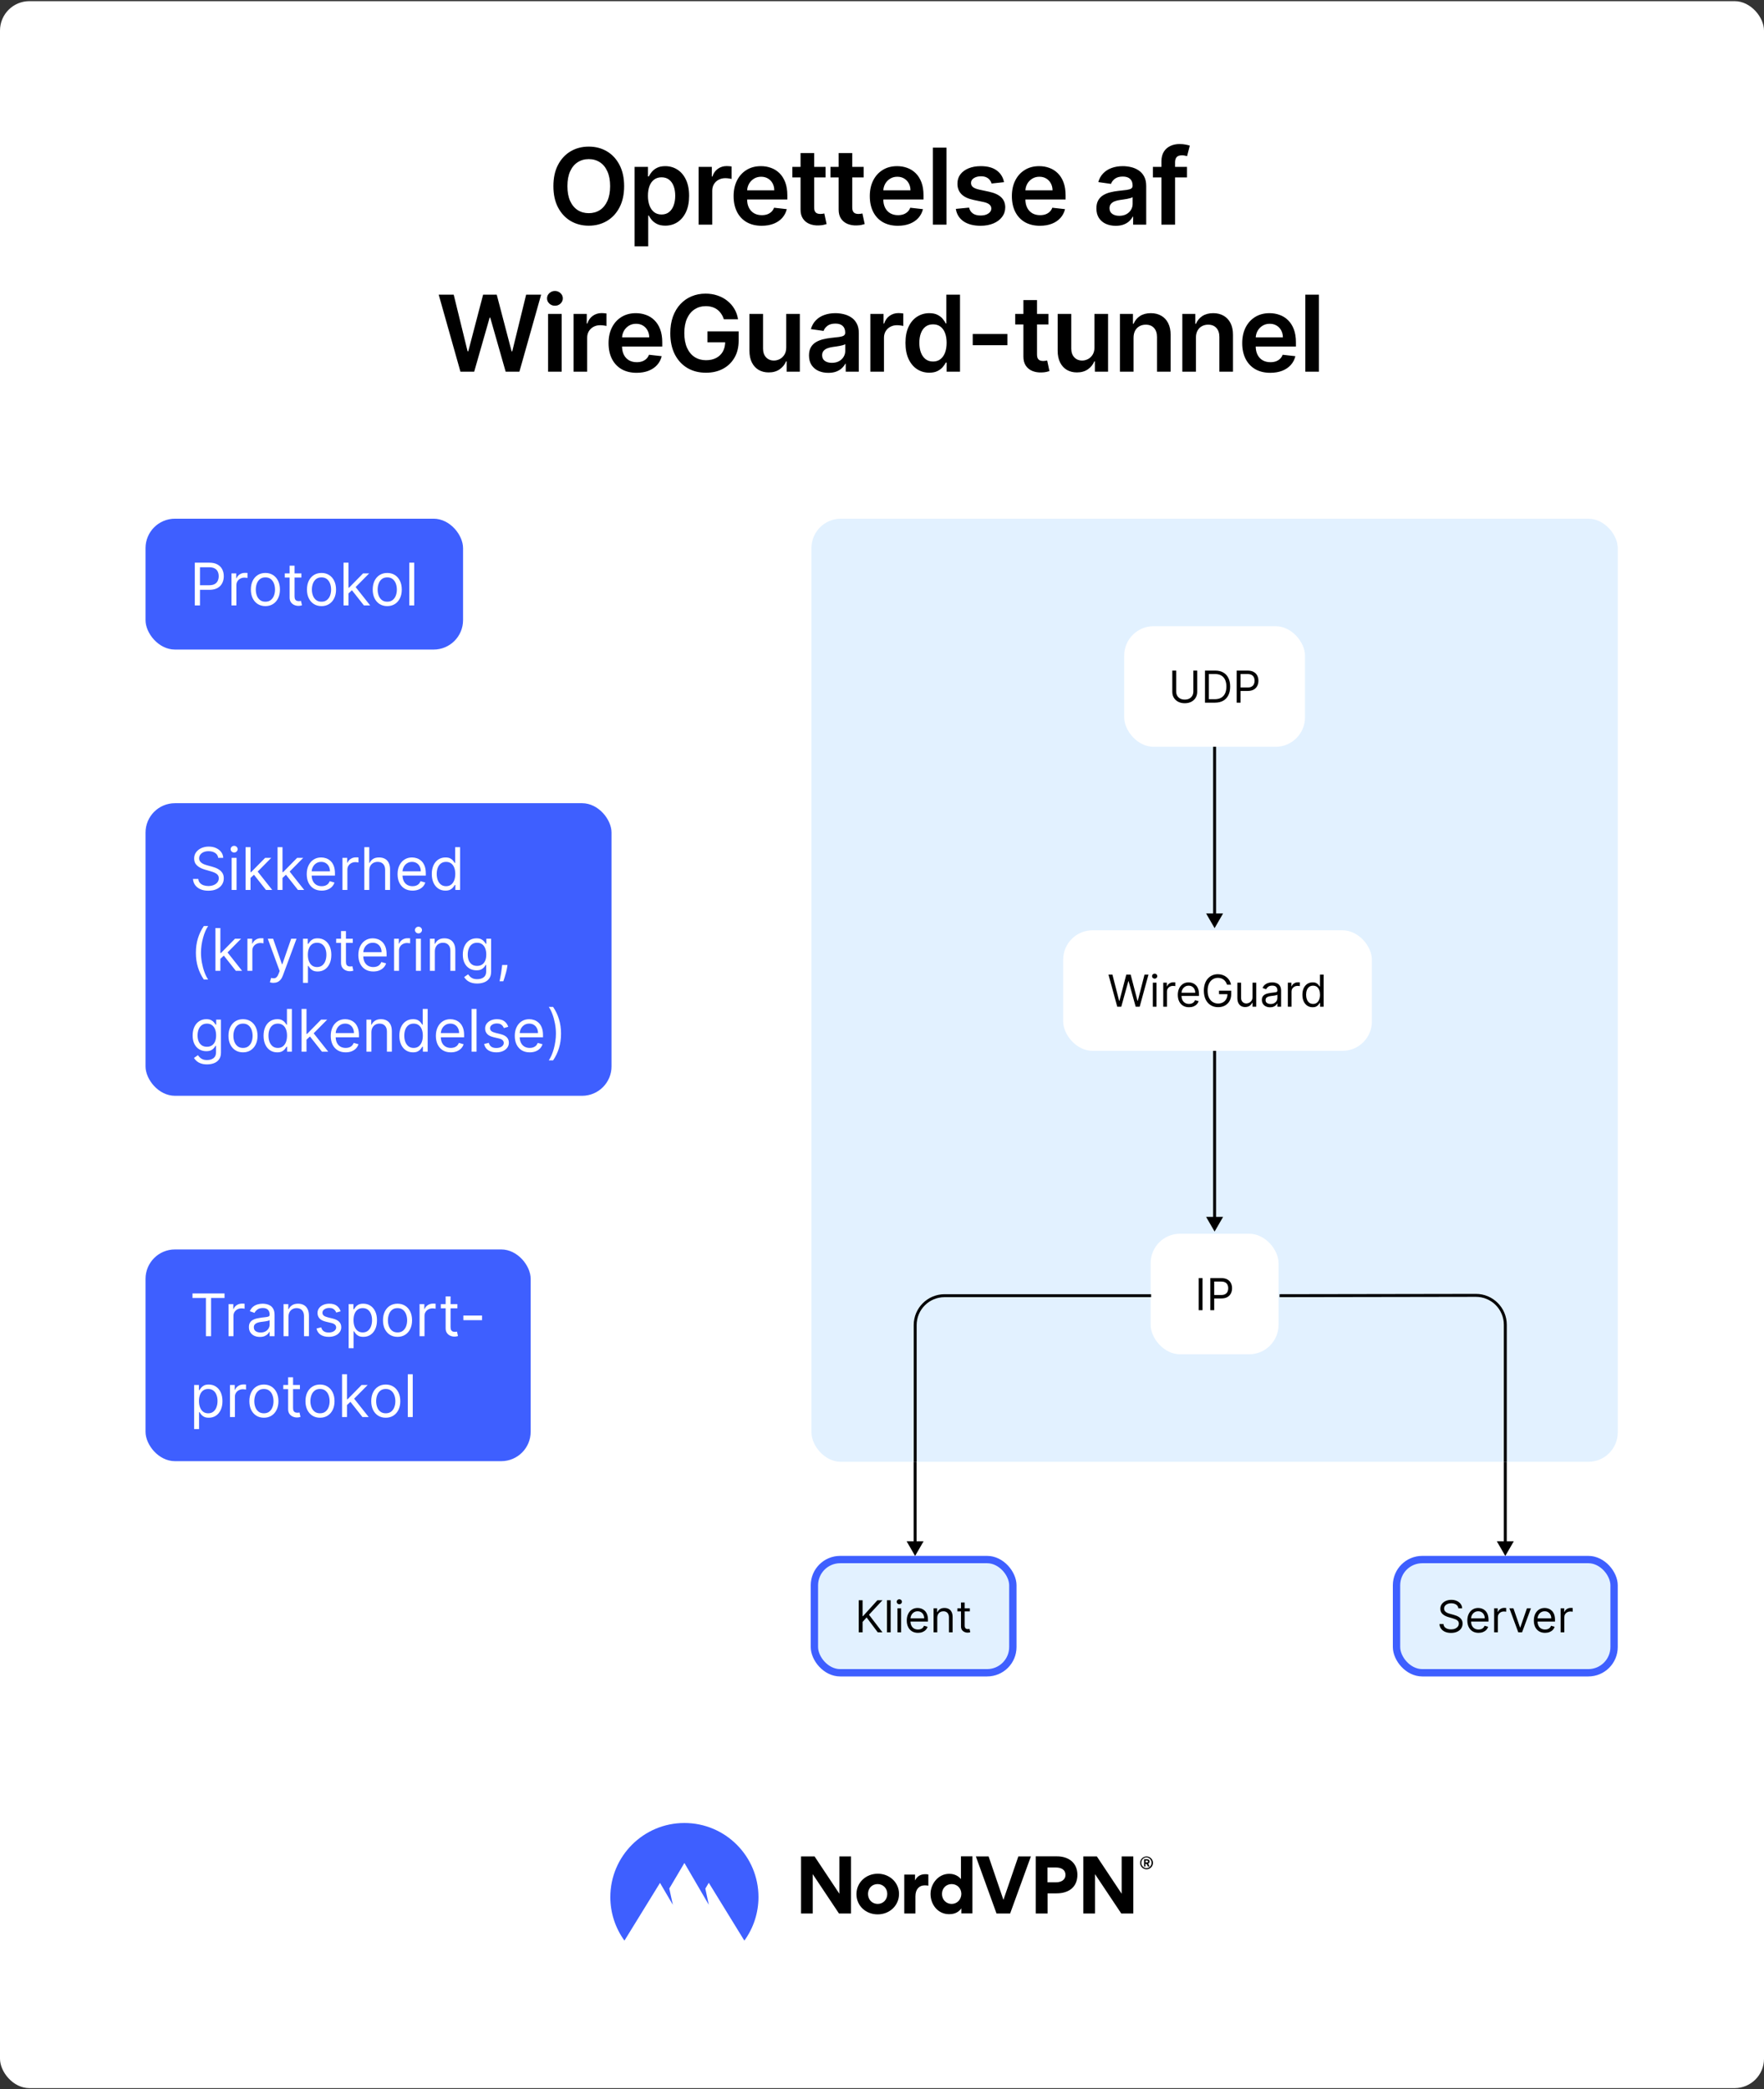
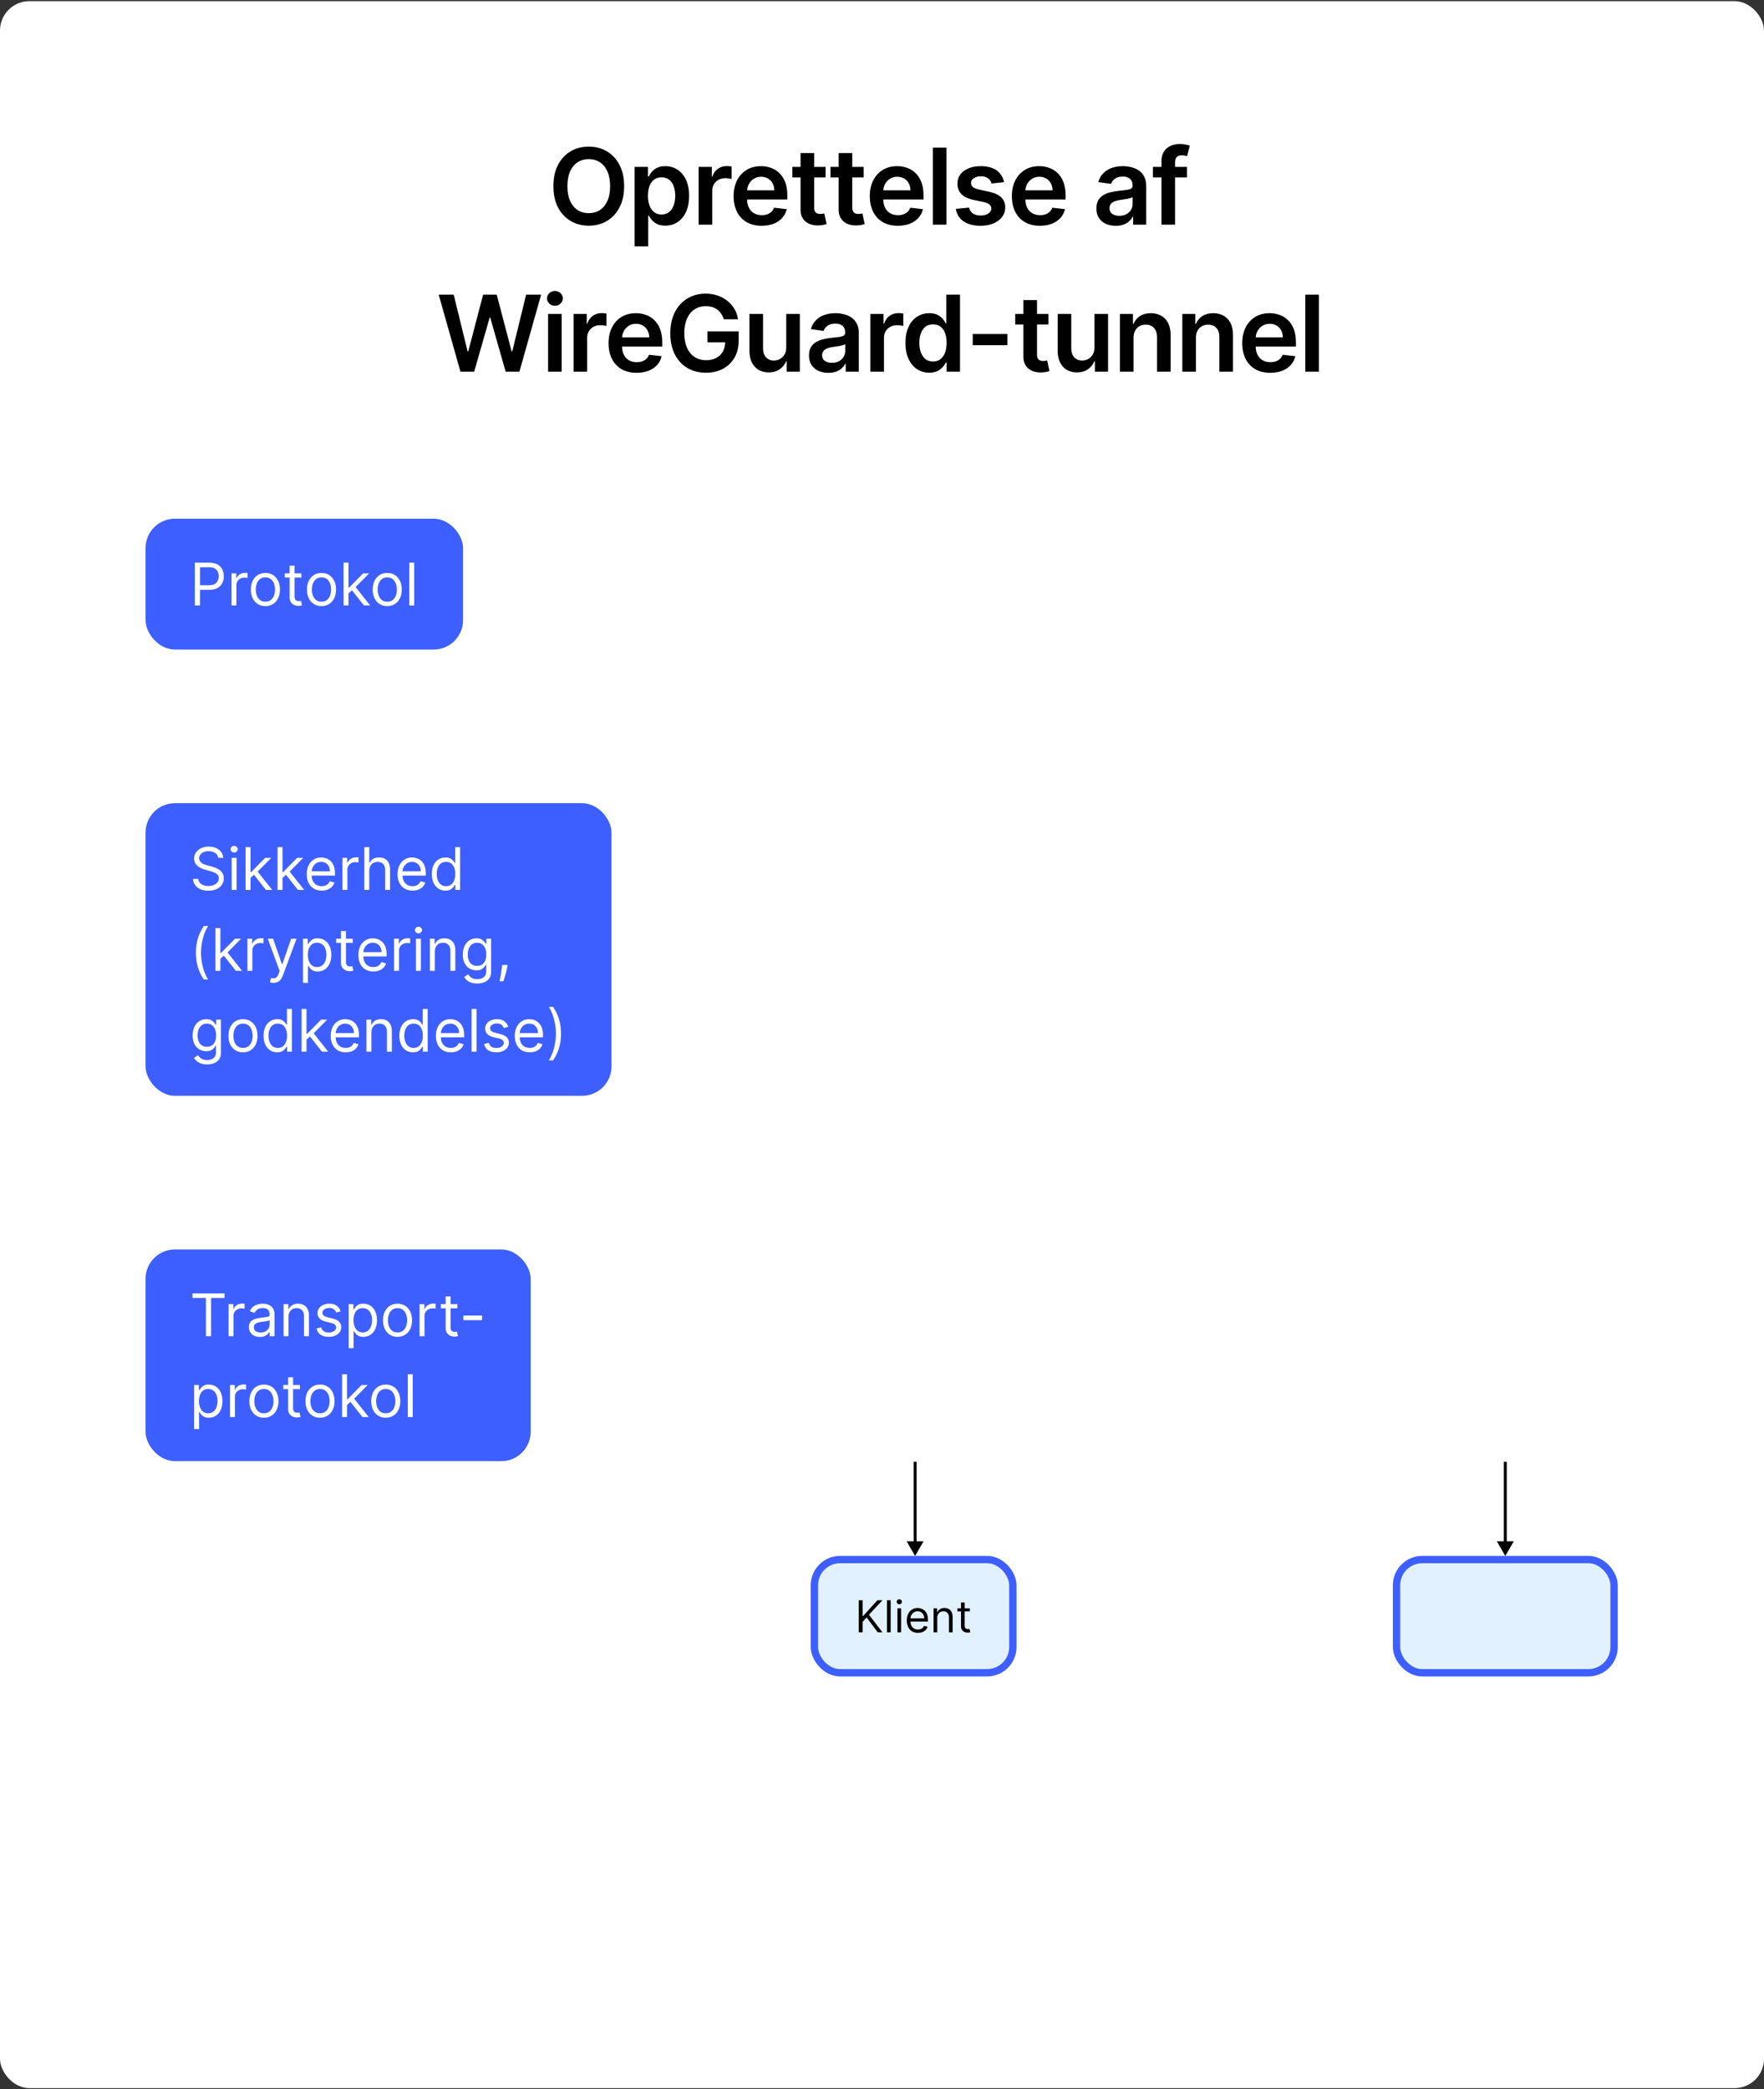
<svg xmlns="http://www.w3.org/2000/svg" fill="none" height="1421" viewBox="0 0 1200 1421" width="1200">
  <rect x="0" y="0" width="1200" height="1421" fill="#333333" stroke="none" />
  <clipPath id="clip0_1246_568">
-     <rect height="641.425" rx="20" width="548.515" x="552" y="352.787" />
-   </clipPath>
+     </clipPath>
  <clipPath id="clip1_1246_568">
    <path d="M551.515 994.212H1100.515V1140.212H551.515Z" />
  </clipPath>
  <clipPath id="clip2_1246_568">
-     <path d="M99.757 1240.21H1099.757V1320.21H99.757Z" />
-   </clipPath>
+     </clipPath>
  <rect fill="#ffffff" height="1419.43" rx="20" width="1200" y=".787" />
  <path d="M424.579 126.606C424.579 132.248 423.522 137.08 421.409 141.103 419.312 145.108 416.448 148.177 412.818 150.307 409.204 152.438 405.105 153.503 400.52 153.503 395.934 153.503 391.826 152.438 388.196 150.307 384.582 148.16 381.718 145.083 379.605 141.077 377.508 137.055 376.46 132.231 376.46 126.606 376.46 120.964 377.508 116.14 379.605 112.134 381.718 108.111 384.582 105.035 388.196 102.904 391.826 100.773 395.934 99.708 400.52 99.708 405.105 99.708 409.204 100.773 412.818 102.904 416.448 105.035 419.312 108.111 421.409 112.134 423.522 116.14 424.579 120.964 424.579 126.606ZM415.042 126.606C415.042 122.634 414.42 119.285 413.176 116.557 411.948 113.813 410.244 111.742 408.062 110.344 405.88 108.93 403.366 108.222 400.52 108.222 397.673 108.222 395.159 108.93 392.977 110.344 390.795 111.742 389.082 113.813 387.838 116.557 386.61 119.285 385.997 122.634 385.997 126.606 385.997 130.577 386.61 133.935 387.838 136.68 389.082 139.407 390.795 141.478 392.977 142.893 395.159 144.29 397.673 144.989 400.52 144.989 403.366 144.989 405.88 144.29 408.062 142.893 410.244 141.478 411.948 139.407 413.176 136.68 414.42 133.935 415.042 130.577 415.042 126.606ZM431.698 167.515V113.515H440.8V120.009H441.337C441.815 119.055 442.488 118.04 443.357 116.966 444.227 115.876 445.403 114.947 446.886 114.18 448.369 113.395 450.261 113.003 452.562 113.003 455.596 113.003 458.332 113.779 460.769 115.33 463.224 116.864 465.167 119.14 466.599 122.157 468.048 125.157 468.772 128.839 468.772 133.202 468.772 137.515 468.065 141.18 466.65 144.197 465.235 147.214 463.309 149.515 460.871 151.1 458.434 152.685 455.673 153.478 452.587 153.478 450.337 153.478 448.471 153.103 446.988 152.353 445.505 151.603 444.312 150.699 443.408 149.643 442.522 148.569 441.832 147.555 441.337 146.6H440.954V167.515H431.698ZM440.775 133.151C440.775 135.691 441.133 137.915 441.849 139.824 442.582 141.733 443.63 143.225 444.994 144.299 446.374 145.356 448.045 145.884 450.005 145.884 452.05 145.884 453.763 145.339 455.144 144.248 456.525 143.14 457.565 141.631 458.263 139.722 458.979 137.796 459.337 135.606 459.337 133.151 459.337 130.714 458.988 128.549 458.289 126.657 457.59 124.765 456.55 123.282 455.17 122.208 453.789 121.134 452.067 120.597 450.005 120.597 448.028 120.597 446.349 121.117 444.968 122.157 443.587 123.197 442.539 124.654 441.823 126.529 441.124 128.404 440.775 130.611 440.775 133.151ZM475.258 152.787V113.515H484.233V120.06H484.642C485.358 117.793 486.585 116.046 488.323 114.819 490.079 113.574 492.082 112.952 494.332 112.952 494.843 112.952 495.414 112.978 496.045 113.029 496.693 113.063 497.23 113.123 497.656 113.208V121.722C497.264 121.586 496.642 121.466 495.789 121.364 494.954 121.245 494.144 121.185 493.36 121.185 491.673 121.185 490.156 121.552 488.809 122.285 487.48 123.001 486.431 123.998 485.664 125.276 484.897 126.555 484.514 128.029 484.514 129.699V152.787H475.258ZM518.134 153.555C514.197 153.555 510.796 152.736 507.932 151.1 505.086 149.447 502.896 147.111 501.361 144.094 499.827 141.06 499.06 137.489 499.06 133.381 499.06 129.341 499.827 125.796 501.361 122.745 502.913 119.677 505.077 117.29 507.856 115.586 510.634 113.864 513.898 113.003 517.648 113.003 520.069 113.003 522.353 113.395 524.501 114.18 526.665 114.947 528.575 116.14 530.228 117.759 531.898 119.378 533.211 121.441 534.165 123.947 535.12 126.435 535.597 129.401 535.597 132.844V135.682H503.407V129.444H526.725C526.708 127.671 526.325 126.094 525.575 124.714 524.825 123.316 523.776 122.216 522.43 121.415 521.1 120.614 519.549 120.214 517.776 120.214 515.884 120.214 514.222 120.674 512.79 121.594 511.359 122.498 510.242 123.691 509.441 125.174 508.657 126.64 508.256 128.251 508.239 130.006V135.452C508.239 137.736 508.657 139.697 509.492 141.333 510.327 142.952 511.495 144.197 512.995 145.066 514.495 145.918 516.251 146.344 518.262 146.344 519.609 146.344 520.827 146.157 521.918 145.782 523.009 145.39 523.955 144.819 524.756 144.069 525.557 143.319 526.163 142.39 526.572 141.282L535.214 142.253C534.668 144.537 533.628 146.532 532.094 148.236 530.577 149.924 528.634 151.236 526.265 152.174 523.896 153.094 521.185 153.555 518.134 153.555ZM561.598 113.515V120.674H539.022V113.515H561.598ZM544.595 104.106H553.851V140.975C553.851 142.219 554.039 143.174 554.414 143.839 554.806 144.486 555.317 144.93 555.948 145.168 556.578 145.407 557.277 145.526 558.044 145.526 558.624 145.526 559.152 145.483 559.63 145.398 560.124 145.313 560.499 145.236 560.755 145.168L562.314 152.404C561.82 152.574 561.112 152.762 560.192 152.966 559.289 153.171 558.181 153.29 556.868 153.324 554.55 153.393 552.462 153.043 550.604 152.276 548.746 151.492 547.272 150.282 546.181 148.645 545.107 147.009 544.578 144.964 544.595 142.509V104.106ZM587.51 113.515V120.674H564.933V113.515H587.51ZM570.507 104.106H579.763V140.975C579.763 142.219 579.95 143.174 580.325 143.839 580.717 144.486 581.229 144.93 581.859 145.168 582.49 145.407 583.189 145.526 583.956 145.526 584.535 145.526 585.064 145.483 585.541 145.398 586.035 145.313 586.41 145.236 586.666 145.168L588.226 152.404C587.731 152.574 587.024 152.762 586.104 152.966 585.2 153.171 584.092 153.29 582.78 153.324 580.462 153.393 578.373 153.043 576.516 152.276 574.658 151.492 573.183 150.282 572.092 148.645 571.018 147.009 570.49 144.964 570.507 142.509V104.106ZM610.775 153.555C606.838 153.555 603.437 152.736 600.573 151.1 597.727 149.447 595.536 147.111 594.002 144.094 592.468 141.06 591.701 137.489 591.701 133.381 591.701 129.341 592.468 125.796 594.002 122.745 595.554 119.677 597.718 117.29 600.497 115.586 603.275 113.864 606.539 113.003 610.289 113.003 612.71 113.003 614.994 113.395 617.142 114.18 619.306 114.947 621.215 116.14 622.869 117.759 624.539 119.378 625.852 121.441 626.806 123.947 627.761 126.435 628.238 129.401 628.238 132.844V135.682H596.048V129.444H619.366C619.349 127.671 618.965 126.094 618.215 124.714 617.465 123.316 616.417 122.216 615.071 121.415 613.741 120.614 612.19 120.214 610.417 120.214 608.525 120.214 606.863 120.674 605.431 121.594 604 122.498 602.883 123.691 602.082 125.174 601.298 126.64 600.897 128.251 600.88 130.006V135.452C600.88 137.736 601.298 139.697 602.133 141.333 602.968 142.952 604.136 144.197 605.636 145.066 607.136 145.918 608.892 146.344 610.903 146.344 612.25 146.344 613.468 146.157 614.559 145.782 615.65 145.39 616.596 144.819 617.397 144.069 618.198 143.319 618.804 142.39 619.213 141.282L627.855 142.253C627.309 144.537 626.269 146.532 624.735 148.236 623.218 149.924 621.275 151.236 618.906 152.174 616.536 153.094 613.826 153.555 610.775 153.555ZM643.884 100.424V152.787H634.628V100.424H643.884ZM683.002 123.895 674.564 124.816C674.325 123.964 673.908 123.162 673.311 122.412 672.732 121.662 671.948 121.057 670.959 120.597 669.97 120.137 668.76 119.907 667.328 119.907 665.402 119.907 663.783 120.324 662.47 121.16 661.175 121.995 660.536 123.077 660.553 124.407 660.536 125.549 660.953 126.478 661.806 127.194 662.675 127.91 664.107 128.498 666.101 128.958L672.8 130.39C676.516 131.191 679.277 132.461 681.084 134.199 682.908 135.938 683.828 138.214 683.845 141.026 683.828 143.498 683.104 145.68 681.672 147.572 680.257 149.447 678.289 150.912 675.766 151.969 673.243 153.026 670.345 153.555 667.073 153.555 662.266 153.555 658.397 152.549 655.465 150.537 652.533 148.509 650.786 145.688 650.223 142.074L659.249 141.205C659.658 142.978 660.527 144.316 661.857 145.219 663.186 146.123 664.916 146.574 667.047 146.574 669.246 146.574 671.01 146.123 672.34 145.219 673.686 144.316 674.36 143.199 674.36 141.87 674.36 140.745 673.925 139.816 673.056 139.083 672.203 138.35 670.874 137.787 669.067 137.395L662.368 135.989C658.601 135.205 655.814 133.884 654.007 132.026 652.2 130.151 651.306 127.782 651.323 124.918 651.306 122.498 651.962 120.401 653.291 118.628 654.638 116.839 656.504 115.458 658.891 114.486 661.294 113.498 664.064 113.003 667.2 113.003 671.803 113.003 675.425 113.983 678.067 115.944 680.726 117.904 682.371 120.555 683.002 123.895ZM707.424 153.555C703.486 153.555 700.086 152.736 697.222 151.1 694.376 149.447 692.185 147.111 690.651 144.094 689.117 141.06 688.35 137.489 688.35 133.381 688.35 129.341 689.117 125.796 690.651 122.745 692.202 119.677 694.367 117.29 697.145 115.586 699.924 113.864 703.188 113.003 706.938 113.003 709.359 113.003 711.643 113.395 713.79 114.18 715.955 114.947 717.864 116.14 719.518 117.759 721.188 119.378 722.501 121.441 723.455 123.947 724.41 126.435 724.887 129.401 724.887 132.844V135.682H692.697V129.444H716.015C715.998 127.671 715.614 126.094 714.864 124.714 714.114 123.316 713.066 122.216 711.719 121.415 710.39 120.614 708.839 120.214 707.066 120.214 705.174 120.214 703.512 120.674 702.08 121.594 700.648 122.498 699.532 123.691 698.731 125.174 697.947 126.64 697.546 128.251 697.529 130.006V135.452C697.529 137.736 697.947 139.697 698.782 141.333 699.617 142.952 700.785 144.197 702.285 145.066 703.785 145.918 705.54 146.344 707.552 146.344 708.898 146.344 710.117 146.157 711.208 145.782 712.299 145.39 713.245 144.819 714.046 144.069 714.847 143.319 715.452 142.39 715.861 141.282L724.503 142.253C723.958 144.537 722.918 146.532 721.384 148.236 719.867 149.924 717.924 151.236 715.555 152.174 713.185 153.094 710.475 153.555 707.424 153.555ZM758.998 153.58C756.509 153.58 754.268 153.137 752.273 152.251 750.296 151.347 748.728 150.018 747.569 148.262 746.427 146.506 745.856 144.341 745.856 141.768 745.856 139.552 746.265 137.719 747.083 136.27 747.901 134.822 749.018 133.662 750.432 132.793 751.847 131.924 753.441 131.268 755.214 130.824 757.003 130.364 758.853 130.032 760.762 129.827 763.063 129.589 764.93 129.376 766.361 129.188 767.793 128.983 768.833 128.677 769.481 128.268 770.145 127.841 770.478 127.185 770.478 126.299V126.145C770.478 124.219 769.907 122.728 768.765 121.671 767.623 120.614 765.978 120.086 763.83 120.086 761.563 120.086 759.765 120.58 758.435 121.569 757.123 122.557 756.236 123.725 755.776 125.072L747.134 123.844C747.816 121.458 748.941 119.464 750.509 117.861 752.077 116.242 753.995 115.032 756.262 114.231 758.529 113.412 761.035 113.003 763.779 113.003 765.671 113.003 767.555 113.225 769.43 113.668 771.305 114.111 773.018 114.844 774.569 115.867 776.12 116.873 777.364 118.245 778.302 119.983 779.256 121.722 779.734 123.895 779.734 126.503V152.787H770.836V147.393H770.529C769.966 148.483 769.174 149.506 768.151 150.461 767.145 151.398 765.876 152.157 764.341 152.736 762.824 153.299 761.043 153.58 758.998 153.58ZM761.401 146.779C763.259 146.779 764.87 146.412 766.234 145.68 767.597 144.93 768.645 143.941 769.378 142.714 770.128 141.486 770.503 140.148 770.503 138.699V134.072C770.214 134.31 769.719 134.532 769.02 134.736 768.339 134.941 767.572 135.12 766.719 135.273 765.867 135.427 765.023 135.563 764.188 135.682 763.353 135.802 762.628 135.904 762.015 135.989 760.634 136.177 759.398 136.483 758.307 136.91 757.216 137.336 756.356 137.932 755.725 138.699 755.094 139.449 754.779 140.421 754.779 141.614 754.779 143.319 755.401 144.606 756.645 145.475 757.89 146.344 759.475 146.779 761.401 146.779ZM807.492 113.515V120.674H784.276V113.515H807.492ZM790.08 152.787V109.807C790.08 107.165 790.626 104.966 791.717 103.211 792.825 101.455 794.308 100.143 796.166 99.273 798.024 98.404 800.086 97.969 802.353 97.969 803.955 97.969 805.379 98.097 806.623 98.353 807.867 98.609 808.788 98.839 809.384 99.043L807.543 106.202C807.151 106.083 806.657 105.964 806.061 105.844 805.464 105.708 804.799 105.64 804.066 105.64 802.345 105.64 801.126 106.057 800.41 106.893 799.711 107.711 799.362 108.887 799.362 110.421V152.787H790.08ZM313.222 252.787 298.444 200.424H308.645L318.08 238.904H318.566L328.64 200.424H337.921L348.02 238.93H348.48L357.915 200.424H368.117L353.338 252.787H343.98L333.498 216.046H333.088L322.58 252.787H313.222ZM372.845 252.787V213.515H382.101V252.787H372.845ZM377.499 207.941C376.033 207.941 374.771 207.455 373.714 206.483 372.658 205.495 372.129 204.31 372.129 202.93 372.129 201.532 372.658 200.347 373.714 199.376 374.771 198.387 376.033 197.893 377.499 197.893 378.982 197.893 380.243 198.387 381.283 199.376 382.339 200.347 382.868 201.532 382.868 202.93 382.868 204.31 382.339 205.495 381.283 206.483 380.243 207.455 378.982 207.941 377.499 207.941ZM390.179 252.787V213.515H399.153V220.06H399.562C400.278 217.793 401.505 216.046 403.244 214.819 405 213.574 407.002 212.952 409.252 212.952 409.764 212.952 410.335 212.978 410.966 213.029 411.613 213.063 412.15 213.123 412.576 213.208V221.722C412.184 221.586 411.562 221.466 410.71 221.364 409.875 221.245 409.065 221.185 408.281 221.185 406.593 221.185 405.076 221.552 403.73 222.285 402.4 223.001 401.352 223.998 400.585 225.276 399.818 226.555 399.434 228.029 399.434 229.699V252.787H390.179ZM433.055 253.555C429.117 253.555 425.717 252.736 422.853 251.1 420.006 249.447 417.816 247.111 416.282 244.094 414.748 241.06 413.981 237.489 413.981 233.381 413.981 229.341 414.748 225.796 416.282 222.745 417.833 219.677 419.998 217.29 422.776 215.586 425.555 213.864 428.819 213.003 432.569 213.003 434.989 213.003 437.273 213.395 439.421 214.18 441.586 214.947 443.495 216.14 445.148 217.759 446.819 219.378 448.131 221.441 449.086 223.947 450.04 226.435 450.518 229.401 450.518 232.844V235.682H418.327V229.444H441.646C441.629 227.671 441.245 226.094 440.495 224.714 439.745 223.316 438.697 222.216 437.35 221.415 436.021 220.614 434.469 220.214 432.697 220.214 430.805 220.214 429.143 220.674 427.711 221.594 426.279 222.498 425.163 223.691 424.361 225.174 423.577 226.64 423.177 228.251 423.16 230.006V235.452C423.16 237.736 423.577 239.697 424.413 241.333 425.248 242.952 426.415 244.197 427.915 245.066 429.415 245.918 431.171 246.344 433.182 246.344 434.529 246.344 435.748 246.157 436.839 245.782 437.93 245.39 438.876 244.819 439.677 244.069 440.478 243.319 441.083 242.39 441.492 241.282L450.134 242.253C449.589 244.537 448.549 246.532 447.015 248.236 445.498 249.924 443.555 251.236 441.185 252.174 438.816 253.094 436.106 253.555 433.055 253.555ZM492.397 217.145C491.97 215.765 491.382 214.529 490.632 213.438 489.899 212.33 489.013 211.384 487.973 210.6 486.951 209.816 485.774 209.228 484.445 208.836 483.115 208.427 481.666 208.222 480.098 208.222 477.286 208.222 474.78 208.93 472.581 210.344 470.382 211.759 468.652 213.839 467.391 216.583 466.147 219.31 465.524 222.634 465.524 226.555 465.524 230.509 466.147 233.858 467.391 236.603 468.635 239.347 470.365 241.435 472.581 242.867 474.797 244.282 477.371 244.989 480.303 244.989 482.962 244.989 485.263 244.478 487.206 243.455 489.166 242.432 490.675 240.983 491.732 239.108 492.789 237.216 493.317 235.001 493.317 232.461L495.465 232.793H481.249V225.378H502.496V231.668C502.496 236.151 501.541 240.029 499.632 243.302 497.723 246.574 495.098 249.097 491.757 250.87 488.416 252.626 484.581 253.503 480.252 253.503 475.428 253.503 471.192 252.421 467.544 250.256 463.914 248.074 461.076 244.981 459.03 240.975 457.002 236.952 455.988 232.18 455.988 226.657 455.988 222.43 456.584 218.654 457.777 215.33 458.988 212.006 460.675 209.185 462.84 206.867 465.005 204.532 467.544 202.759 470.459 201.549 473.374 200.322 476.544 199.708 479.97 199.708 482.868 199.708 485.57 200.134 488.076 200.986 490.581 201.822 492.806 203.015 494.749 204.566 496.709 206.117 498.32 207.958 499.581 210.089 500.843 212.219 501.669 214.572 502.061 217.145H492.397ZM534.851 236.27V213.515H544.106V252.787H535.132V245.807H534.723C533.837 248.006 532.379 249.805 530.351 251.202 528.339 252.6 525.859 253.299 522.91 253.299 520.337 253.299 518.061 252.728 516.084 251.586 514.124 250.427 512.589 248.748 511.481 246.549 510.374 244.333 509.82 241.657 509.82 238.52V213.515H519.075V237.089C519.075 239.577 519.757 241.555 521.121 243.02 522.484 244.486 524.274 245.219 526.49 245.219 527.854 245.219 529.175 244.887 530.453 244.222 531.731 243.557 532.78 242.569 533.598 241.256 534.433 239.927 534.851 238.265 534.851 236.27ZM563.485 253.58C560.997 253.58 558.755 253.137 556.761 252.251 554.784 251.347 553.215 250.018 552.056 248.262 550.914 246.506 550.343 244.341 550.343 241.768 550.343 239.552 550.752 237.719 551.571 236.27 552.389 234.822 553.505 233.662 554.92 232.793 556.335 231.924 557.929 231.268 559.701 230.824 561.491 230.364 563.34 230.032 565.25 229.827 567.551 229.589 569.417 229.376 570.849 229.188 572.281 228.983 573.321 228.677 573.968 228.268 574.633 227.841 574.965 227.185 574.965 226.299V226.145C574.965 224.219 574.394 222.728 573.252 221.671 572.11 220.614 570.465 220.086 568.318 220.086 566.051 220.086 564.252 220.58 562.923 221.569 561.61 222.557 560.724 223.725 560.264 225.072L551.622 223.844C552.304 221.458 553.429 219.464 554.997 217.861 556.565 216.242 558.483 215.032 560.75 214.231 563.017 213.412 565.522 213.003 568.267 213.003 570.159 213.003 572.042 213.225 573.917 213.668 575.792 214.111 577.505 214.844 579.056 215.867 580.608 216.873 581.852 218.245 582.789 219.983 583.744 221.722 584.221 223.895 584.221 226.503V252.787H575.323V247.393H575.017C574.454 248.483 573.661 249.506 572.639 250.461 571.633 251.398 570.363 252.157 568.829 252.736 567.312 253.299 565.531 253.58 563.485 253.58ZM565.889 246.779C567.747 246.779 569.358 246.412 570.721 245.68 572.085 244.93 573.133 243.941 573.866 242.714 574.616 241.486 574.991 240.148 574.991 238.699V234.072C574.701 234.31 574.207 234.532 573.508 234.736 572.826 234.941 572.059 235.12 571.207 235.273 570.355 235.427 569.511 235.563 568.676 235.682 567.84 235.802 567.116 235.904 566.502 235.989 565.122 236.177 563.886 236.483 562.795 236.91 561.704 237.336 560.843 237.932 560.213 238.699 559.582 239.449 559.267 240.421 559.267 241.614 559.267 243.319 559.889 244.606 561.133 245.475 562.377 246.344 563.963 246.779 565.889 246.779ZM592.088 252.787V213.515H601.062V220.06H601.472C602.187 217.793 603.415 216.046 605.153 214.819 606.909 213.574 608.912 212.952 611.162 212.952 611.673 212.952 612.244 212.978 612.875 213.029 613.523 213.063 614.06 213.123 614.486 213.208V221.722C614.094 221.586 613.472 221.466 612.619 221.364 611.784 221.245 610.974 221.185 610.19 221.185 608.503 221.185 606.986 221.552 605.639 222.285 604.31 223.001 603.261 223.998 602.494 225.276 601.727 226.555 601.344 228.029 601.344 229.699V252.787H592.088ZM632.152 253.478C629.066 253.478 626.305 252.685 623.867 251.1 621.43 249.515 619.504 247.214 618.089 244.197 616.674 241.18 615.967 237.515 615.967 233.202 615.967 228.839 616.683 225.157 618.115 222.157 619.563 219.14 621.515 216.864 623.97 215.33 626.424 213.779 629.16 213.003 632.177 213.003 634.478 213.003 636.37 213.395 637.853 214.18 639.336 214.947 640.512 215.876 641.382 216.966 642.251 218.04 642.924 219.055 643.402 220.009H643.785V200.424H653.066V252.787H643.964V246.6H643.402C642.924 247.555 642.234 248.569 641.331 249.643 640.427 250.699 639.234 251.603 637.751 252.353 636.268 253.103 634.402 253.478 632.152 253.478ZM634.734 245.884C636.694 245.884 638.365 245.356 639.745 244.299 641.126 243.225 642.174 241.733 642.89 239.824 643.606 237.915 643.964 235.691 643.964 233.151 643.964 230.611 643.606 228.404 642.89 226.529 642.191 224.654 641.152 223.197 639.771 222.157 638.407 221.117 636.728 220.597 634.734 220.597 632.671 220.597 630.95 221.134 629.569 222.208 628.188 223.282 627.149 224.765 626.45 226.657 625.751 228.549 625.402 230.714 625.402 233.151 625.402 235.606 625.751 237.796 626.45 239.722 627.166 241.631 628.214 243.14 629.595 244.248 630.992 245.339 632.706 245.884 634.734 245.884ZM685.293 227.168V234.787H661.719V227.168H685.293ZM713.199 213.515V220.674H690.622V213.515H713.199ZM696.196 204.106H705.452V240.975C705.452 242.219 705.639 243.174 706.014 243.839 706.407 244.486 706.918 244.93 707.549 245.168 708.179 245.407 708.878 245.526 709.645 245.526 710.225 245.526 710.753 245.483 711.23 245.398 711.725 245.313 712.1 245.236 712.355 245.168L713.915 252.404C713.421 252.574 712.713 252.762 711.793 252.966 710.889 253.171 709.782 253.29 708.469 253.324 706.151 253.393 704.063 253.043 702.205 252.276 700.347 251.492 698.872 250.282 697.782 248.645 696.708 247.009 696.179 244.964 696.196 242.509V204.106ZM744.531 236.27V213.515H753.787V252.787H744.812V245.807H744.403C743.517 248.006 742.059 249.805 740.031 251.202 738.02 252.6 735.54 253.299 732.591 253.299 730.017 253.299 727.741 252.728 725.764 251.586 723.804 250.427 722.27 248.748 721.162 246.549 720.054 244.333 719.5 241.657 719.5 238.52V213.515H728.756V237.089C728.756 239.577 729.437 241.555 730.801 243.02 732.165 244.486 733.954 245.219 736.17 245.219 737.534 245.219 738.855 244.887 740.133 244.222 741.412 243.557 742.46 242.569 743.278 241.256 744.113 239.927 744.531 238.265 744.531 236.27ZM771.12 229.776V252.787H761.865V213.515H770.711V220.188H771.171C772.075 217.989 773.515 216.242 775.492 214.947 777.487 213.651 779.95 213.003 782.882 213.003 785.592 213.003 787.953 213.583 789.964 214.742 791.992 215.901 793.561 217.58 794.669 219.779 795.794 221.978 796.348 224.645 796.33 227.782V252.787H787.075V229.214C787.075 226.589 786.393 224.535 785.029 223.052 783.683 221.569 781.816 220.827 779.43 220.827 777.811 220.827 776.37 221.185 775.109 221.901 773.865 222.6 772.884 223.614 772.169 224.944 771.47 226.273 771.12 227.884 771.12 229.776ZM813.555 229.776V252.787H804.3V213.515H813.146V220.188H813.606C814.51 217.989 815.95 216.242 817.927 214.947 819.922 213.651 822.385 213.003 825.317 213.003 828.027 213.003 830.388 213.583 832.399 214.742 834.427 215.901 835.996 217.58 837.103 219.779 838.228 221.978 838.782 224.645 838.765 227.782V252.787H829.51V229.214C829.51 226.589 828.828 224.535 827.464 223.052 826.118 221.569 824.251 220.827 821.865 220.827 820.246 220.827 818.805 221.185 817.544 221.901 816.3 222.6 815.319 223.614 814.603 224.944 813.905 226.273 813.555 227.884 813.555 229.776ZM864.121 253.555C860.183 253.555 856.783 252.736 853.919 251.1 851.073 249.447 848.882 247.111 847.348 244.094 845.814 241.06 845.047 237.489 845.047 233.381 845.047 229.341 845.814 225.796 847.348 222.745 848.899 219.677 851.064 217.29 853.843 215.586 856.621 213.864 859.885 213.003 863.635 213.003 866.056 213.003 868.34 213.395 870.487 214.18 872.652 214.947 874.561 216.14 876.215 217.759 877.885 219.378 879.198 221.441 880.152 223.947 881.107 226.435 881.584 229.401 881.584 232.844V235.682H849.394V229.444H872.712C872.695 227.671 872.311 226.094 871.561 224.714 870.811 223.316 869.763 222.216 868.416 221.415 867.087 220.614 865.536 220.214 863.763 220.214 861.871 220.214 860.209 220.674 858.777 221.594 857.345 222.498 856.229 223.691 855.428 225.174 854.644 226.64 854.243 228.251 854.226 230.006V235.452C854.226 237.736 854.644 239.697 855.479 241.333 856.314 242.952 857.482 244.197 858.982 245.066 860.482 245.918 862.237 246.344 864.249 246.344 865.595 246.344 866.814 246.157 867.905 245.782 868.996 245.39 869.942 244.819 870.743 244.069 871.544 243.319 872.149 242.39 872.558 241.282L881.2 242.253C880.655 244.537 879.615 246.532 878.081 248.236 876.564 249.924 874.621 251.236 872.252 252.174 869.882 253.094 867.172 253.555 864.121 253.555ZM897.23 200.424V252.787H887.974V200.424H897.23Z" fill="#000000" />
  <rect fill="#3e5fff" height="89" rx="20" width="216" x="99" y="352.787" />
  <path d="M132.523 411.787V382.697H142.352C144.634 382.697 146.5 383.108 147.949 383.932 149.407 384.747 150.487 385.85 151.188 387.242 151.888 388.634 152.239 390.187 152.239 391.901 152.239 393.615 151.888 395.173 151.188 396.574 150.496 397.976 149.426 399.093 147.977 399.927 146.528 400.751 144.672 401.162 142.409 401.162H135.364V398.037H142.295C143.858 398.037 145.113 397.768 146.06 397.228 147.007 396.688 147.693 395.959 148.119 395.04 148.555 394.112 148.773 393.066 148.773 391.901 148.773 390.736 148.555 389.695 148.119 388.776 147.693 387.858 147.002 387.138 146.045 386.617 145.089 386.087 143.82 385.822 142.239 385.822H136.045V411.787H132.523ZM157.459 411.787V389.969H160.697V393.265H160.925C161.322 392.185 162.042 391.309 163.084 390.637 164.125 389.965 165.3 389.628 166.607 389.628 166.853 389.628 167.161 389.633 167.53 389.643 167.899 389.652 168.179 389.666 168.368 389.685V393.094C168.254 393.066 167.994 393.023 167.587 392.966 167.189 392.9 166.768 392.867 166.322 392.867 165.262 392.867 164.315 393.09 163.482 393.535 162.658 393.97 162.004 394.576 161.521 395.353 161.048 396.12 160.811 396.996 160.811 397.981V411.787H157.459ZM180.541 412.242C178.571 412.242 176.843 411.773 175.357 410.836 173.879 409.898 172.724 408.587 171.891 406.901 171.067 405.216 170.655 403.246 170.655 400.992 170.655 398.719 171.067 396.735 171.891 395.04 172.724 393.345 173.879 392.029 175.357 391.091 176.843 390.154 178.571 389.685 180.541 389.685 182.511 389.685 184.234 390.154 185.712 391.091 187.198 392.029 188.354 393.345 189.178 395.04 190.011 396.735 190.428 398.719 190.428 400.992 190.428 403.246 190.011 405.216 189.178 406.901 188.354 408.587 187.198 409.898 185.712 410.836 184.234 411.773 182.511 412.242 180.541 412.242ZM180.541 409.231C182.037 409.231 183.268 408.847 184.234 408.08 185.2 407.313 185.915 406.305 186.379 405.055 186.843 403.805 187.075 402.45 187.075 400.992 187.075 399.534 186.843 398.175 186.379 396.915 185.915 395.656 185.2 394.638 184.234 393.861 183.268 393.085 182.037 392.697 180.541 392.697 179.045 392.697 177.814 393.085 176.848 393.861 175.882 394.638 175.167 395.656 174.703 396.915 174.239 398.175 174.007 399.534 174.007 400.992 174.007 402.45 174.239 403.805 174.703 405.055 175.167 406.305 175.882 407.313 176.848 408.08 177.814 408.847 179.045 409.231 180.541 409.231ZM205.033 389.969V392.81H193.727V389.969H205.033ZM197.022 384.742H200.374V405.537C200.374 406.484 200.512 407.195 200.786 407.668 201.07 408.132 201.43 408.445 201.866 408.606 202.311 408.757 202.78 408.833 203.272 408.833 203.641 408.833 203.944 408.814 204.181 408.776 204.418 408.729 204.607 408.691 204.749 408.662L205.431 411.674C205.204 411.759 204.887 411.844 204.479 411.93 204.072 412.024 203.556 412.072 202.931 412.072 201.984 412.072 201.056 411.868 200.147 411.461 199.247 411.054 198.499 410.433 197.903 409.6 197.316 408.767 197.022 407.716 197.022 406.447V384.742ZM218.705 412.242C216.736 412.242 215.007 411.773 213.521 410.836 212.043 409.898 210.888 408.587 210.055 406.901 209.231 405.216 208.819 403.246 208.819 400.992 208.819 398.719 209.231 396.735 210.055 395.04 210.888 393.345 212.043 392.029 213.521 391.091 215.007 390.154 216.736 389.685 218.705 389.685 220.675 389.685 222.398 390.154 223.876 391.091 225.362 392.029 226.518 393.345 227.342 395.04 228.175 396.735 228.592 398.719 228.592 400.992 228.592 403.246 228.175 405.216 227.342 406.901 226.518 408.587 225.362 409.898 223.876 410.836 222.398 411.773 220.675 412.242 218.705 412.242ZM218.705 409.231C220.201 409.231 221.433 408.847 222.398 408.08 223.364 407.313 224.079 406.305 224.543 405.055 225.007 403.805 225.239 402.45 225.239 400.992 225.239 399.534 225.007 398.175 224.543 396.915 224.079 395.656 223.364 394.638 222.398 393.861 221.433 393.085 220.201 392.697 218.705 392.697 217.209 392.697 215.978 393.085 215.012 393.861 214.046 394.638 213.331 395.656 212.867 396.915 212.403 398.175 212.171 399.534 212.171 400.992 212.171 402.45 212.403 403.805 212.867 405.055 213.331 406.305 214.046 407.313 215.012 408.08 215.978 408.847 217.209 409.231 218.705 409.231ZM236.834 403.833 236.777 399.685H237.459L247.004 389.969H251.152L240.982 400.253H240.697L236.834 403.833ZM233.709 411.787V382.697H237.061V411.787H233.709ZM247.572 411.787 239.05 400.992 241.436 398.662 251.834 411.787H247.572ZM263.432 412.242C261.462 412.242 259.734 411.773 258.247 410.836 256.77 409.898 255.615 408.587 254.781 406.901 253.957 405.216 253.545 403.246 253.545 400.992 253.545 398.719 253.957 396.735 254.781 395.04 255.615 393.345 256.77 392.029 258.247 391.091 259.734 390.154 261.462 389.685 263.432 389.685 265.402 389.685 267.125 390.154 268.602 391.091 270.089 392.029 271.244 393.345 272.068 395.04 272.902 396.735 273.318 398.719 273.318 400.992 273.318 403.246 272.902 405.216 272.068 406.901 271.244 408.587 270.089 409.898 268.602 410.836 267.125 411.773 265.402 412.242 263.432 412.242ZM263.432 409.231C264.928 409.231 266.159 408.847 267.125 408.08 268.091 407.313 268.806 406.305 269.27 405.055 269.734 403.805 269.966 402.45 269.966 400.992 269.966 399.534 269.734 398.175 269.27 396.915 268.806 395.656 268.091 394.638 267.125 393.861 266.159 393.085 264.928 392.697 263.432 392.697 261.936 392.697 260.705 393.085 259.739 393.861 258.773 394.638 258.058 395.656 257.594 396.915 257.13 398.175 256.898 399.534 256.898 400.992 256.898 402.45 257.13 403.805 257.594 405.055 258.058 406.305 258.773 407.313 259.739 408.08 260.705 408.847 261.936 409.231 263.432 409.231ZM281.788 382.697V411.787H278.435V382.697H281.788Z" fill="#ffffff" />
  <rect fill="#3e5fff" height="199" rx="20" width="317" x="99" y="546.287" />
  <path d="M148.432 583.469C148.261 582.03 147.57 580.912 146.358 580.117 145.146 579.322 143.659 578.924 141.898 578.924 140.61 578.924 139.483 579.132 138.517 579.549 137.561 579.966 136.813 580.538 136.273 581.268 135.742 581.997 135.477 582.825 135.477 583.753 135.477 584.53 135.662 585.198 136.031 585.756 136.41 586.305 136.893 586.765 137.48 587.134 138.067 587.494 138.683 587.792 139.327 588.029 139.971 588.256 140.562 588.441 141.102 588.583L144.057 589.378C144.814 589.577 145.657 589.852 146.585 590.202 147.523 590.553 148.418 591.031 149.27 591.637 150.132 592.233 150.842 593.001 151.401 593.938 151.959 594.876 152.239 596.026 152.239 597.39 152.239 598.962 151.827 600.382 151.003 601.651 150.188 602.92 148.995 603.929 147.423 604.677 145.861 605.425 143.962 605.799 141.727 605.799 139.644 605.799 137.84 605.463 136.315 604.79 134.8 604.118 133.607 603.18 132.736 601.978 131.874 600.775 131.386 599.378 131.273 597.787H134.909C135.004 598.886 135.373 599.795 136.017 600.515 136.67 601.225 137.494 601.755 138.489 602.106 139.492 602.447 140.572 602.617 141.727 602.617 143.072 602.617 144.279 602.399 145.349 601.964 146.42 601.519 147.267 600.903 147.892 600.117 148.517 599.322 148.83 598.394 148.83 597.333 148.83 596.367 148.56 595.581 148.02 594.975 147.48 594.369 146.77 593.876 145.889 593.498 145.009 593.119 144.057 592.787 143.034 592.503L139.455 591.481C137.182 590.827 135.383 589.894 134.057 588.682 132.731 587.47 132.068 585.884 132.068 583.924 132.068 582.295 132.509 580.875 133.389 579.662 134.279 578.441 135.473 577.494 136.969 576.822 138.474 576.14 140.155 575.799 142.011 575.799 143.886 575.799 145.553 576.135 147.011 576.807 148.47 577.47 149.625 578.379 150.477 579.535 151.339 580.69 151.794 582.001 151.841 583.469H148.432ZM157.576 605.287V583.469H160.928V605.287H157.576ZM159.281 579.833C158.627 579.833 158.064 579.61 157.59 579.165 157.126 578.72 156.894 578.185 156.894 577.56 156.894 576.935 157.126 576.4 157.59 575.955 158.064 575.51 158.627 575.287 159.281 575.287 159.934 575.287 160.493 575.51 160.957 575.955 161.43 576.4 161.667 576.935 161.667 577.56 161.667 578.185 161.43 578.72 160.957 579.165 160.493 579.61 159.934 579.833 159.281 579.833ZM170.193 597.333 170.136 593.185H170.818L180.364 583.469H184.511L174.341 593.753H174.057L170.193 597.333ZM167.068 605.287V576.197H170.42V605.287H167.068ZM180.932 605.287 172.409 594.492 174.795 592.162 185.193 605.287H180.932ZM191.951 597.333 191.894 593.185H192.576L202.121 583.469H206.269L196.099 593.753H195.815L191.951 597.333ZM188.826 605.287V576.197H192.178V605.287H188.826ZM202.69 605.287 194.167 594.492 196.553 592.162 206.951 605.287H202.69ZM218.833 605.742C216.731 605.742 214.917 605.278 213.393 604.35 211.878 603.412 210.708 602.106 209.884 600.43 209.07 598.744 208.663 596.784 208.663 594.549 208.663 592.314 209.07 590.344 209.884 588.64 210.708 586.926 211.854 585.591 213.322 584.634 214.799 583.668 216.522 583.185 218.492 583.185 219.629 583.185 220.751 583.375 221.859 583.753 222.967 584.132 223.975 584.748 224.884 585.6 225.793 586.443 226.518 587.56 227.058 588.952 227.597 590.344 227.867 592.058 227.867 594.094V595.515H211.049V592.617H224.458C224.458 591.386 224.212 590.287 223.719 589.322 223.237 588.356 222.545 587.593 221.646 587.035 220.755 586.476 219.704 586.197 218.492 586.197 217.157 586.197 216.002 586.528 215.026 587.191 214.06 587.844 213.317 588.697 212.796 589.748 212.275 590.799 212.015 591.926 212.015 593.128V595.06C212.015 596.708 212.299 598.105 212.867 599.251 213.445 600.387 214.245 601.253 215.268 601.85 216.29 602.437 217.479 602.731 218.833 602.731 219.714 602.731 220.509 602.608 221.219 602.361 221.939 602.106 222.559 601.727 223.08 601.225 223.601 600.714 224.004 600.079 224.288 599.322L227.526 600.231C227.185 601.329 226.612 602.295 225.808 603.128 225.003 603.952 224.008 604.596 222.825 605.06 221.641 605.515 220.31 605.742 218.833 605.742ZM232.967 605.287V583.469H236.205V586.765H236.433C236.83 585.685 237.55 584.809 238.592 584.137 239.633 583.465 240.808 583.128 242.114 583.128 242.361 583.128 242.668 583.133 243.038 583.143 243.407 583.152 243.686 583.166 243.876 583.185V586.594C243.762 586.566 243.502 586.523 243.094 586.466 242.697 586.4 242.275 586.367 241.83 586.367 240.77 586.367 239.823 586.59 238.989 587.035 238.165 587.47 237.512 588.076 237.029 588.853 236.556 589.62 236.319 590.496 236.319 591.481V605.287H232.967ZM251.202 592.162V605.287H247.849V576.197H251.202V586.878H251.486C251.997 585.751 252.764 584.857 253.787 584.194 254.819 583.521 256.192 583.185 257.906 583.185 259.393 583.185 260.695 583.483 261.812 584.08 262.93 584.667 263.796 585.572 264.412 586.793 265.037 588.005 265.349 589.549 265.349 591.424V605.287H261.997V591.651C261.997 589.918 261.547 588.578 260.648 587.631 259.758 586.675 258.522 586.197 256.94 586.197 255.842 586.197 254.857 586.429 253.986 586.893 253.124 587.357 252.442 588.034 251.94 588.924 251.448 589.814 251.202 590.894 251.202 592.162ZM280.63 605.742C278.528 605.742 276.714 605.278 275.19 604.35 273.674 603.412 272.505 602.106 271.681 600.43 270.867 598.744 270.46 596.784 270.46 594.549 270.46 592.314 270.867 590.344 271.681 588.64 272.505 586.926 273.651 585.591 275.119 584.634 276.596 583.668 278.319 583.185 280.289 583.185 281.425 583.185 282.548 583.375 283.656 583.753 284.763 584.132 285.772 584.748 286.681 585.6 287.59 586.443 288.315 587.56 288.854 588.952 289.394 590.344 289.664 592.058 289.664 594.094V595.515H272.846V592.617H286.255C286.255 591.386 286.009 590.287 285.516 589.322 285.033 588.356 284.342 587.593 283.442 587.035 282.552 586.476 281.501 586.197 280.289 586.197 278.954 586.197 277.799 586.528 276.823 587.191 275.857 587.844 275.114 588.697 274.593 589.748 274.072 590.799 273.812 591.926 273.812 593.128V595.06C273.812 596.708 274.096 598.105 274.664 599.251 275.242 600.387 276.042 601.253 277.065 601.85 278.087 602.437 279.276 602.731 280.63 602.731 281.511 602.731 282.306 602.608 283.016 602.361 283.736 602.106 284.356 601.727 284.877 601.225 285.398 600.714 285.8 600.079 286.085 599.322L289.323 600.231C288.982 601.329 288.409 602.295 287.604 603.128 286.799 603.952 285.805 604.596 284.621 605.06 283.438 605.515 282.107 605.742 280.63 605.742ZM303.002 605.742C301.184 605.742 299.579 605.283 298.187 604.364 296.795 603.436 295.706 602.129 294.92 600.444 294.134 598.749 293.741 596.746 293.741 594.435 293.741 592.144 294.134 590.155 294.92 588.469 295.706 586.784 296.799 585.482 298.201 584.563 299.603 583.644 301.222 583.185 303.059 583.185 304.479 583.185 305.602 583.422 306.425 583.895 307.259 584.359 307.893 584.89 308.329 585.486 308.774 586.073 309.12 586.556 309.366 586.935H309.65V576.197H313.002V605.287H309.763V601.935H309.366C309.12 602.333 308.769 602.835 308.315 603.441 307.86 604.037 307.211 604.573 306.369 605.046 305.526 605.51 304.404 605.742 303.002 605.742ZM303.457 602.731C304.801 602.731 305.938 602.38 306.866 601.68 307.794 600.969 308.499 599.989 308.982 598.739 309.465 597.48 309.707 596.026 309.707 594.378 309.707 592.75 309.47 591.324 308.996 590.103 308.523 588.872 307.822 587.915 306.894 587.233 305.966 586.542 304.82 586.197 303.457 586.197 302.036 586.197 300.853 586.561 299.906 587.29 298.968 588.01 298.263 588.99 297.789 590.231 297.325 591.462 297.093 592.844 297.093 594.378 297.093 595.931 297.33 597.342 297.803 598.611 298.286 599.871 298.996 600.875 299.934 601.623 300.881 602.361 302.055 602.731 303.457 602.731ZM133.261 648.015C133.261 644.435 133.725 641.144 134.653 638.143 135.591 635.131 136.926 632.361 138.659 629.833H141.614C140.932 630.77 140.293 631.926 139.696 633.299 139.109 634.662 138.593 636.163 138.148 637.802 137.703 639.43 137.352 641.116 137.097 642.858 136.85 644.601 136.727 646.32 136.727 648.015 136.727 650.269 136.945 652.555 137.381 654.876 137.816 657.196 138.403 659.35 139.142 661.339 139.881 663.327 140.705 664.947 141.614 666.197H138.659C136.926 663.668 135.591 660.903 134.653 657.901 133.725 654.89 133.261 651.594 133.261 648.015ZM149.685 652.333 149.629 648.185H150.31L159.856 638.469H164.004L153.833 648.753H153.549L149.685 652.333ZM146.56 660.287V631.197H149.913V660.287H146.56ZM160.424 660.287 151.901 649.492 154.288 647.162 164.685 660.287H160.424ZM168.318 660.287V638.469H171.557V641.765H171.784C172.182 640.685 172.902 639.809 173.943 639.137 174.985 638.465 176.159 638.128 177.466 638.128 177.712 638.128 178.02 638.133 178.389 638.143 178.759 638.152 179.038 638.166 179.227 638.185V641.594C179.114 641.566 178.853 641.523 178.446 641.466 178.048 641.4 177.627 641.367 177.182 641.367 176.121 641.367 175.174 641.59 174.341 642.035 173.517 642.47 172.864 643.076 172.381 643.853 171.907 644.62 171.67 645.496 171.67 646.481V660.287H168.318ZM186.024 668.469C185.456 668.469 184.949 668.422 184.504 668.327 184.059 668.242 183.751 668.157 183.581 668.072L184.433 665.117C185.248 665.325 185.967 665.401 186.592 665.344 187.217 665.287 187.771 665.008 188.254 664.506 188.747 664.014 189.196 663.214 189.604 662.106L190.229 660.401 182.161 638.469H185.797L191.82 655.856H192.047L198.07 638.469H201.706L192.445 663.469C192.028 664.596 191.512 665.529 190.896 666.268 190.281 667.016 189.566 667.57 188.751 667.93 187.946 668.289 187.037 668.469 186.024 668.469ZM206.131 668.469V638.469H209.369V641.935H209.767C210.013 641.556 210.354 641.073 210.79 640.486 211.235 639.89 211.869 639.359 212.693 638.895 213.527 638.422 214.653 638.185 216.074 638.185 217.911 638.185 219.53 638.644 220.932 639.563 222.333 640.482 223.427 641.784 224.213 643.469 224.999 645.155 225.392 647.144 225.392 649.435 225.392 651.746 224.999 653.749 224.213 655.444 223.427 657.129 222.338 658.436 220.946 659.364 219.554 660.283 217.949 660.742 216.131 660.742 214.729 660.742 213.607 660.51 212.764 660.046 211.921 659.573 211.273 659.037 210.818 658.441 210.364 657.835 210.013 657.333 209.767 656.935H209.483V668.469H206.131ZM209.426 649.378C209.426 651.026 209.668 652.48 210.151 653.739 210.634 654.989 211.339 655.969 212.267 656.68 213.195 657.38 214.331 657.731 215.676 657.731 217.078 657.731 218.247 657.361 219.185 656.623 220.132 655.875 220.842 654.871 221.315 653.611 221.798 652.342 222.04 650.931 222.04 649.378 222.04 647.844 221.803 646.462 221.33 645.231 220.866 643.99 220.16 643.01 219.213 642.29 218.276 641.561 217.097 641.197 215.676 641.197 214.313 641.197 213.167 641.542 212.239 642.233 211.311 642.915 210.61 643.872 210.136 645.103 209.663 646.324 209.426 647.75 209.426 649.378ZM239.994 638.469V641.31H228.688V638.469H239.994ZM231.983 633.242H235.335V654.037C235.335 654.984 235.473 655.695 235.747 656.168 236.031 656.632 236.391 656.945 236.827 657.106 237.272 657.257 237.741 657.333 238.233 657.333 238.602 657.333 238.905 657.314 239.142 657.276 239.379 657.229 239.568 657.191 239.71 657.162L240.392 660.174C240.165 660.259 239.848 660.344 239.44 660.43 239.033 660.524 238.517 660.572 237.892 660.572 236.945 660.572 236.017 660.368 235.108 659.961 234.208 659.554 233.46 658.933 232.864 658.1 232.277 657.267 231.983 656.216 231.983 654.947V633.242ZM253.95 660.742C251.848 660.742 250.035 660.278 248.51 659.35 246.995 658.412 245.825 657.106 245.001 655.43 244.187 653.744 243.78 651.784 243.78 649.549 243.78 647.314 244.187 645.344 245.001 643.64 245.825 641.926 246.971 640.591 248.439 639.634 249.916 638.668 251.64 638.185 253.609 638.185 254.746 638.185 255.868 638.375 256.976 638.753 258.084 639.132 259.092 639.748 260.001 640.6 260.911 641.443 261.635 642.56 262.175 643.952 262.714 645.344 262.984 647.058 262.984 649.094V650.515H246.166V647.617H259.575C259.575 646.386 259.329 645.287 258.837 644.322 258.354 643.356 257.662 642.593 256.763 642.035 255.873 641.476 254.821 641.197 253.609 641.197 252.274 641.197 251.119 641.528 250.143 642.191 249.178 642.844 248.434 643.697 247.913 644.748 247.393 645.799 247.132 646.926 247.132 648.128V650.06C247.132 651.708 247.416 653.105 247.984 654.251 248.562 655.387 249.362 656.253 250.385 656.85 251.408 657.437 252.596 657.731 253.95 657.731 254.831 657.731 255.626 657.608 256.337 657.361 257.056 657.106 257.677 656.727 258.197 656.225 258.718 655.714 259.121 655.079 259.405 654.322L262.643 655.231C262.303 656.329 261.73 657.295 260.925 658.128 260.12 658.952 259.125 659.596 257.942 660.06 256.758 660.515 255.428 660.742 253.95 660.742ZM268.084 660.287V638.469H271.322V641.765H271.55C271.947 640.685 272.667 639.809 273.709 639.137 274.75 638.465 275.925 638.128 277.232 638.128 277.478 638.128 277.786 638.133 278.155 638.143 278.524 638.152 278.804 638.166 278.993 638.185V641.594C278.879 641.566 278.619 641.523 278.212 641.466 277.814 641.4 277.393 641.367 276.947 641.367 275.887 641.367 274.94 641.59 274.107 642.035 273.283 642.47 272.629 643.076 272.146 643.853 271.673 644.62 271.436 645.496 271.436 646.481V660.287H268.084ZM282.967 660.287V638.469H286.319V660.287H282.967ZM284.671 634.833C284.018 634.833 283.454 634.61 282.981 634.165 282.517 633.72 282.285 633.185 282.285 632.56 282.285 631.935 282.517 631.4 282.981 630.955 283.454 630.51 284.018 630.287 284.671 630.287 285.325 630.287 285.883 630.51 286.347 630.955 286.821 631.4 287.058 631.935 287.058 632.56 287.058 633.185 286.821 633.72 286.347 634.165 285.883 634.61 285.325 634.833 284.671 634.833ZM295.811 647.162V660.287H292.459V638.469H295.697V641.878H295.982C296.493 640.77 297.269 639.88 298.311 639.208 299.353 638.526 300.697 638.185 302.345 638.185 303.822 638.185 305.115 638.488 306.223 639.094 307.331 639.691 308.193 640.6 308.808 641.822 309.424 643.034 309.732 644.568 309.732 646.424V660.287H306.379V646.651C306.379 644.937 305.934 643.602 305.044 642.645 304.154 641.68 302.932 641.197 301.379 641.197 300.309 641.197 299.353 641.429 298.51 641.893 297.677 642.357 297.018 643.034 296.536 643.924 296.053 644.814 295.811 645.894 295.811 647.162ZM324.664 668.924C323.045 668.924 321.653 668.716 320.488 668.299 319.323 667.892 318.353 667.352 317.576 666.68 316.809 666.017 316.198 665.306 315.744 664.549L318.414 662.674C318.717 663.072 319.101 663.526 319.565 664.037 320.029 664.558 320.663 665.008 321.468 665.387 322.282 665.775 323.348 665.969 324.664 665.969 326.425 665.969 327.879 665.543 329.025 664.691 330.171 663.839 330.744 662.503 330.744 660.685V656.253H330.46C330.213 656.651 329.863 657.144 329.408 657.731 328.963 658.308 328.319 658.824 327.477 659.279 326.643 659.724 325.516 659.947 324.096 659.947 322.335 659.947 320.753 659.53 319.352 658.697 317.96 657.863 316.856 656.651 316.042 655.06 315.237 653.469 314.835 651.537 314.835 649.265 314.835 647.03 315.228 645.084 316.013 643.427 316.799 641.76 317.893 640.472 319.295 639.563 320.696 638.644 322.316 638.185 324.153 638.185 325.573 638.185 326.7 638.422 327.533 638.895 328.376 639.359 329.02 639.89 329.465 640.486 329.92 641.073 330.27 641.556 330.516 641.935H330.857V638.469H334.096V660.912C334.096 662.787 333.67 664.312 332.817 665.486 331.975 666.67 330.838 667.537 329.408 668.086 327.988 668.644 326.406 668.924 324.664 668.924ZM324.55 656.935C325.895 656.935 327.031 656.627 327.96 656.012 328.888 655.396 329.593 654.511 330.076 653.356 330.559 652.2 330.8 650.818 330.8 649.208 330.8 647.636 330.564 646.249 330.09 645.046 329.617 643.843 328.916 642.901 327.988 642.219 327.06 641.537 325.914 641.197 324.55 641.197 323.13 641.197 321.946 641.556 320.999 642.276 320.062 642.996 319.356 643.962 318.883 645.174 318.419 646.386 318.187 647.731 318.187 649.208 318.187 650.723 318.424 652.063 318.897 653.228 319.38 654.383 320.09 655.292 321.028 655.955 321.975 656.608 323.149 656.935 324.55 656.935ZM345.232 656.31 345.005 657.844C344.844 658.924 344.598 660.079 344.266 661.31 343.944 662.541 343.608 663.701 343.258 664.79 342.907 665.879 342.619 666.746 342.391 667.39H339.835C339.958 666.784 340.119 665.983 340.317 664.989 340.516 663.995 340.715 662.882 340.914 661.651 341.122 660.43 341.293 659.18 341.425 657.901L341.596 656.31H345.232ZM140.875 723.924C139.256 723.924 137.864 723.716 136.699 723.299 135.534 722.892 134.563 722.352 133.787 721.68 133.02 721.017 132.409 720.306 131.955 719.549L134.625 717.674C134.928 718.072 135.312 718.526 135.776 719.037 136.24 719.558 136.874 720.008 137.679 720.387 138.493 720.775 139.559 720.969 140.875 720.969 142.636 720.969 144.09 720.543 145.236 719.691 146.382 718.839 146.955 717.503 146.955 715.685V711.253H146.67C146.424 711.651 146.074 712.144 145.619 712.731 145.174 713.308 144.53 713.824 143.688 714.279 142.854 714.724 141.727 714.947 140.307 714.947 138.545 714.947 136.964 714.53 135.562 713.697 134.17 712.863 133.067 711.651 132.253 710.06 131.448 708.469 131.045 706.537 131.045 704.265 131.045 702.03 131.438 700.084 132.224 698.427 133.01 696.76 134.104 695.472 135.506 694.563 136.907 693.644 138.527 693.185 140.364 693.185 141.784 693.185 142.911 693.422 143.744 693.895 144.587 694.359 145.231 694.89 145.676 695.486 146.131 696.073 146.481 696.556 146.727 696.935H147.068V693.469H150.307V715.912C150.307 717.787 149.881 719.312 149.028 720.486 148.186 721.67 147.049 722.537 145.619 723.086 144.199 723.644 142.617 723.924 140.875 723.924ZM140.761 711.935C142.106 711.935 143.242 711.627 144.17 711.012 145.098 710.396 145.804 709.511 146.287 708.356 146.77 707.2 147.011 705.818 147.011 704.208 147.011 702.636 146.775 701.249 146.301 700.046 145.828 698.843 145.127 697.901 144.199 697.219 143.271 696.537 142.125 696.197 140.761 696.197 139.341 696.197 138.157 696.556 137.21 697.276 136.273 697.996 135.567 698.962 135.094 700.174 134.63 701.386 134.398 702.731 134.398 704.208 134.398 705.723 134.634 707.063 135.108 708.228 135.591 709.383 136.301 710.292 137.239 710.955 138.186 711.608 139.36 711.935 140.761 711.935ZM165.307 715.742C163.337 715.742 161.609 715.273 160.122 714.336 158.645 713.398 157.49 712.087 156.656 710.401 155.832 708.716 155.42 706.746 155.42 704.492 155.42 702.219 155.832 700.235 156.656 698.54 157.49 696.845 158.645 695.529 160.122 694.591 161.609 693.654 163.337 693.185 165.307 693.185 167.277 693.185 169 693.654 170.477 694.591 171.964 695.529 173.119 696.845 173.943 698.54 174.777 700.235 175.193 702.219 175.193 704.492 175.193 706.746 174.777 708.716 173.943 710.401 173.119 712.087 171.964 713.398 170.477 714.336 169 715.273 167.277 715.742 165.307 715.742ZM165.307 712.731C166.803 712.731 168.034 712.347 169 711.58 169.966 710.813 170.681 709.805 171.145 708.555 171.609 707.305 171.841 705.95 171.841 704.492 171.841 703.034 171.609 701.675 171.145 700.415 170.681 699.156 169.966 698.138 169 697.361 168.034 696.585 166.803 696.197 165.307 696.197 163.811 696.197 162.58 696.585 161.614 697.361 160.648 698.138 159.933 699.156 159.469 700.415 159.005 701.675 158.773 703.034 158.773 704.492 158.773 705.95 159.005 707.305 159.469 708.555 159.933 709.805 160.648 710.813 161.614 711.58 162.58 712.347 163.811 712.731 165.307 712.731ZM188.549 715.742C186.731 715.742 185.126 715.283 183.734 714.364 182.342 713.436 181.253 712.129 180.467 710.444 179.681 708.749 179.288 706.746 179.288 704.435 179.288 702.144 179.681 700.155 180.467 698.469 181.253 696.784 182.346 695.482 183.748 694.563 185.149 693.644 186.769 693.185 188.606 693.185 190.026 693.185 191.148 693.422 191.972 693.895 192.806 694.359 193.44 694.89 193.876 695.486 194.321 696.073 194.666 696.556 194.913 696.935H195.197V686.197H198.549V715.287H195.31V711.935H194.913C194.666 712.333 194.316 712.835 193.862 713.441 193.407 714.037 192.758 714.573 191.915 715.046 191.073 715.51 189.951 715.742 188.549 715.742ZM189.004 712.731C190.348 712.731 191.485 712.38 192.413 711.68 193.341 710.969 194.046 709.989 194.529 708.739 195.012 707.48 195.254 706.026 195.254 704.378 195.254 702.75 195.017 701.324 194.543 700.103 194.07 698.872 193.369 697.915 192.441 697.233 191.513 696.542 190.367 696.197 189.004 696.197 187.583 696.197 186.399 696.561 185.452 697.29 184.515 698.01 183.809 698.99 183.336 700.231 182.872 701.462 182.64 702.844 182.64 704.378 182.64 705.931 182.877 707.342 183.35 708.611 183.833 709.871 184.543 710.875 185.481 711.623 186.428 712.361 187.602 712.731 189.004 712.731ZM208.279 707.333 208.222 703.185H208.904L218.45 693.469H222.597L212.427 703.753H212.143L208.279 707.333ZM205.154 715.287V686.197H208.506V715.287H205.154ZM219.018 715.287 210.495 704.492 212.881 702.162 223.279 715.287H219.018ZM235.161 715.742C233.059 715.742 231.246 715.278 229.721 714.35 228.206 713.412 227.036 712.106 226.212 710.43 225.398 708.744 224.991 706.784 224.991 704.549 224.991 702.314 225.398 700.344 226.212 698.64 227.036 696.926 228.182 695.591 229.65 694.634 231.127 693.668 232.851 693.185 234.82 693.185 235.957 693.185 237.079 693.375 238.187 693.753 239.295 694.132 240.303 694.748 241.212 695.6 242.121 696.443 242.846 697.56 243.386 698.952 243.925 700.344 244.195 702.058 244.195 704.094V705.515H227.377V702.617H240.786C240.786 701.386 240.54 700.287 240.048 699.322 239.565 698.356 238.873 697.593 237.974 697.035 237.084 696.476 236.032 696.197 234.82 696.197 233.485 696.197 232.33 696.528 231.354 697.191 230.388 697.844 229.645 698.697 229.124 699.748 228.603 700.799 228.343 701.926 228.343 703.128V705.06C228.343 706.708 228.627 708.105 229.195 709.251 229.773 710.387 230.573 711.253 231.596 711.85 232.619 712.437 233.807 712.731 235.161 712.731 236.042 712.731 236.837 712.608 237.548 712.361 238.267 712.106 238.888 711.727 239.408 711.225 239.929 710.714 240.332 710.079 240.616 709.322L243.854 710.231C243.513 711.329 242.941 712.295 242.136 713.128 241.331 713.952 240.336 714.596 239.153 715.06 237.969 715.515 236.638 715.742 235.161 715.742ZM252.647 702.162V715.287H249.295V693.469H252.533V696.878H252.817C253.329 695.77 254.105 694.88 255.147 694.208 256.189 693.526 257.533 693.185 259.181 693.185 260.658 693.185 261.951 693.488 263.059 694.094 264.167 694.691 265.029 695.6 265.644 696.822 266.26 698.034 266.567 699.568 266.567 701.424V715.287H263.215V701.651C263.215 699.937 262.77 698.602 261.88 697.645 260.99 696.68 259.768 696.197 258.215 696.197 257.145 696.197 256.189 696.429 255.346 696.893 254.513 697.357 253.854 698.034 253.371 698.924 252.888 699.814 252.647 700.894 252.647 702.162ZM280.932 715.742C279.114 715.742 277.509 715.283 276.116 714.364 274.724 713.436 273.635 712.129 272.849 710.444 272.063 708.749 271.67 706.746 271.67 704.435 271.67 702.144 272.063 700.155 272.849 698.469 273.635 696.784 274.729 695.482 276.131 694.563 277.532 693.644 279.152 693.185 280.989 693.185 282.409 693.185 283.531 693.422 284.355 693.895 285.188 694.359 285.823 694.89 286.259 695.486 286.704 696.073 287.049 696.556 287.295 696.935H287.58V686.197H290.932V715.287H287.693V711.935H287.295C287.049 712.333 286.699 712.835 286.244 713.441 285.79 714.037 285.141 714.573 284.298 715.046 283.455 715.51 282.333 715.742 280.932 715.742ZM281.386 712.731C282.731 712.731 283.867 712.38 284.795 711.68 285.723 710.969 286.429 709.989 286.912 708.739 287.395 707.48 287.636 706.026 287.636 704.378 287.636 702.75 287.4 701.324 286.926 700.103 286.453 698.872 285.752 697.915 284.824 697.233 283.896 696.542 282.75 696.197 281.386 696.197 279.966 696.197 278.782 696.561 277.835 697.29 276.898 698.01 276.192 698.99 275.719 700.231 275.255 701.462 275.023 702.844 275.023 704.378 275.023 705.931 275.259 707.342 275.733 708.611 276.216 709.871 276.926 710.875 277.864 711.623 278.811 712.361 279.985 712.731 281.386 712.731ZM306.685 715.742C304.582 715.742 302.769 715.278 301.244 714.35 299.729 713.412 298.56 712.106 297.736 710.43 296.921 708.744 296.514 706.784 296.514 704.549 296.514 702.314 296.921 700.344 297.736 698.64 298.56 696.926 299.705 695.591 301.173 694.634 302.651 693.668 304.374 693.185 306.344 693.185 307.48 693.185 308.602 693.375 309.71 693.753 310.818 694.132 311.827 694.748 312.736 695.6 313.645 696.443 314.369 697.56 314.909 698.952 315.449 700.344 315.719 702.058 315.719 704.094V705.515H298.901V702.617H312.31C312.31 701.386 312.063 700.287 311.571 699.322 311.088 698.356 310.397 697.593 309.497 697.035 308.607 696.476 307.556 696.197 306.344 696.197 305.009 696.197 303.853 696.528 302.878 697.191 301.912 697.844 301.169 698.697 300.648 699.748 300.127 700.799 299.866 701.926 299.866 703.128V705.06C299.866 706.708 300.151 708.105 300.719 709.251 301.296 710.387 302.097 711.253 303.119 711.85 304.142 712.437 305.33 712.731 306.685 712.731 307.565 712.731 308.361 712.608 309.071 712.361 309.791 712.106 310.411 711.727 310.932 711.225 311.453 710.714 311.855 710.079 312.139 709.322L315.378 710.231C315.037 711.329 314.464 712.295 313.659 713.128 312.854 713.952 311.86 714.596 310.676 715.06 309.492 715.515 308.162 715.742 306.685 715.742ZM324.17 686.197V715.287H320.818V686.197H324.17ZM345.765 698.356 342.754 699.208C342.564 698.706 342.285 698.218 341.915 697.745 341.556 697.262 341.063 696.864 340.438 696.552 339.813 696.239 339.013 696.083 338.038 696.083 336.702 696.083 335.59 696.391 334.7 697.006 333.819 697.612 333.379 698.384 333.379 699.322 333.379 700.155 333.682 700.813 334.288 701.296 334.894 701.779 335.841 702.181 337.129 702.503L340.367 703.299C342.318 703.772 343.772 704.497 344.728 705.472 345.684 706.438 346.163 707.683 346.163 709.208 346.163 710.458 345.803 711.575 345.083 712.56 344.373 713.545 343.379 714.322 342.1 714.89 340.822 715.458 339.335 715.742 337.64 715.742 335.415 715.742 333.573 715.259 332.114 714.293 330.656 713.327 329.733 711.916 329.344 710.06L332.526 709.265C332.829 710.439 333.402 711.32 334.245 711.907 335.097 712.494 336.21 712.787 337.583 712.787 339.146 712.787 340.386 712.456 341.305 711.793 342.233 711.121 342.697 710.316 342.697 709.378 342.697 708.621 342.432 707.986 341.901 707.475 341.371 706.954 340.557 706.566 339.458 706.31L335.822 705.458C333.824 704.984 332.356 704.251 331.418 703.256 330.49 702.252 330.026 700.998 330.026 699.492 330.026 698.261 330.372 697.172 331.063 696.225 331.764 695.278 332.716 694.535 333.918 693.995 335.13 693.455 336.504 693.185 338.038 693.185 340.197 693.185 341.892 693.659 343.123 694.606 344.363 695.553 345.244 696.803 345.765 698.356ZM360.357 715.742C358.254 715.742 356.441 715.278 354.916 714.35 353.401 713.412 352.232 712.106 351.408 710.43 350.593 708.744 350.186 706.784 350.186 704.549 350.186 702.314 350.593 700.344 351.408 698.64 352.232 696.926 353.377 695.591 354.845 694.634 356.322 693.668 358.046 693.185 360.016 693.185 361.152 693.185 362.274 693.375 363.382 693.753 364.49 694.132 365.499 694.748 366.408 695.6 367.317 696.443 368.041 697.56 368.581 698.952 369.121 700.344 369.391 702.058 369.391 704.094V705.515H352.572V702.617H365.982C365.982 701.386 365.735 700.287 365.243 699.322 364.76 698.356 364.069 697.593 363.169 697.035 362.279 696.476 361.228 696.197 360.016 696.197 358.68 696.197 357.525 696.528 356.55 697.191 355.584 697.844 354.84 698.697 354.32 699.748 353.799 700.799 353.538 701.926 353.538 703.128V705.06C353.538 706.708 353.822 708.105 354.391 709.251 354.968 710.387 355.768 711.253 356.791 711.85 357.814 712.437 359.002 712.731 360.357 712.731 361.237 712.731 362.033 712.608 362.743 712.361 363.463 712.106 364.083 711.727 364.604 711.225 365.125 710.714 365.527 710.079 365.811 709.322L369.05 710.231C368.709 711.329 368.136 712.295 367.331 713.128 366.526 713.952 365.532 714.596 364.348 715.06 363.164 715.515 361.834 715.742 360.357 715.742ZM381.649 703.015C381.649 706.594 381.18 709.89 380.243 712.901 379.315 715.903 377.984 718.668 376.251 721.197H373.297C373.979 720.259 374.613 719.104 375.2 717.731 375.797 716.367 376.318 714.871 376.763 713.242 377.208 711.604 377.554 709.913 377.8 708.171 378.055 706.419 378.183 704.7 378.183 703.015 378.183 700.761 377.965 698.474 377.53 696.154 377.094 693.834 376.507 691.68 375.768 689.691 375.03 687.702 374.206 686.083 373.297 684.833H376.251C377.984 687.361 379.315 690.131 380.243 693.143 381.18 696.144 381.649 699.435 381.649 703.015Z" fill="#ffffff" />
  <rect fill="#3e5fff" height="144" rx="20" width="262" x="99" y="849.787" />
  <path d="M130.932 882.822V879.697H152.75V882.822H143.602V908.787H140.08V882.822H130.932ZM155.467 908.787V886.969H158.705V890.265H158.933C159.33 889.185 160.05 888.309 161.092 887.637 162.133 886.965 163.308 886.628 164.614 886.628 164.861 886.628 165.168 886.633 165.538 886.643 165.907 886.652 166.186 886.666 166.376 886.685V890.094C166.262 890.066 166.002 890.023 165.594 889.966 165.197 889.9 164.775 889.867 164.33 889.867 163.27 889.867 162.323 890.09 161.489 890.535 160.665 890.97 160.012 891.576 159.529 892.353 159.056 893.12 158.819 893.996 158.819 894.981V908.787H155.467ZM176.77 909.299C175.387 909.299 174.133 909.038 173.006 908.518 171.879 907.987 170.984 907.225 170.321 906.231 169.658 905.227 169.327 904.015 169.327 902.594 169.327 901.344 169.573 900.331 170.065 899.555 170.558 898.769 171.216 898.153 172.04 897.708 172.864 897.263 173.773 896.931 174.767 896.714 175.771 896.486 176.779 896.306 177.793 896.174 179.118 896.003 180.193 895.876 181.017 895.79 181.85 895.696 182.456 895.539 182.835 895.322 183.223 895.104 183.418 894.725 183.418 894.185V894.072C183.418 892.67 183.034 891.581 182.267 890.805 181.509 890.028 180.359 889.64 178.815 889.64 177.215 889.64 175.96 889.99 175.051 890.691 174.142 891.392 173.503 892.14 173.134 892.935L169.952 891.799C170.52 890.473 171.277 889.441 172.224 888.702 173.181 887.954 174.223 887.433 175.349 887.14 176.486 886.837 177.603 886.685 178.702 886.685 179.402 886.685 180.207 886.77 181.116 886.941 182.035 887.102 182.92 887.438 183.773 887.949 184.634 888.461 185.349 889.233 185.918 890.265 186.486 891.297 186.77 892.68 186.77 894.412V908.787H183.418V905.833H183.247C183.02 906.306 182.641 906.813 182.111 907.353 181.58 907.893 180.875 908.352 179.994 908.731 179.114 909.109 178.039 909.299 176.77 909.299ZM177.281 906.287C178.607 906.287 179.724 906.027 180.634 905.506 181.552 904.985 182.243 904.313 182.707 903.489 183.181 902.665 183.418 901.799 183.418 900.89V897.822C183.276 897.992 182.963 898.148 182.48 898.29 182.007 898.423 181.457 898.541 180.832 898.645 180.217 898.74 179.616 898.825 179.028 898.901 178.451 898.967 177.982 899.024 177.622 899.072 176.751 899.185 175.937 899.37 175.179 899.626 174.431 899.872 173.825 900.246 173.361 900.748 172.906 901.24 172.679 901.912 172.679 902.765 172.679 903.93 173.11 904.81 173.972 905.407 174.843 905.994 175.946 906.287 177.281 906.287ZM196.241 895.662V908.787H192.888V886.969H196.127V890.378H196.411C196.923 889.27 197.699 888.38 198.741 887.708 199.782 887.026 201.127 886.685 202.775 886.685 204.252 886.685 205.545 886.988 206.653 887.594 207.761 888.191 208.622 889.1 209.238 890.322 209.853 891.534 210.161 893.068 210.161 894.924V908.787H206.809V895.151C206.809 893.437 206.364 892.102 205.474 891.145 204.584 890.18 203.362 889.697 201.809 889.697 200.739 889.697 199.782 889.929 198.94 890.393 198.106 890.857 197.448 891.534 196.965 892.424 196.482 893.314 196.241 894.394 196.241 895.662ZM231.741 891.856 228.73 892.708C228.541 892.206 228.261 891.718 227.892 891.245 227.532 890.762 227.04 890.364 226.415 890.052 225.79 889.739 224.99 889.583 224.014 889.583 222.679 889.583 221.566 889.891 220.676 890.506 219.795 891.112 219.355 891.884 219.355 892.822 219.355 893.655 219.658 894.313 220.264 894.796 220.87 895.279 221.817 895.681 223.105 896.003L226.344 896.799C228.295 897.272 229.748 897.997 230.705 898.972 231.661 899.938 232.139 901.183 232.139 902.708 232.139 903.958 231.779 905.075 231.06 906.06 230.349 907.045 229.355 907.822 228.077 908.39 226.798 908.958 225.312 909.242 223.616 909.242 221.391 909.242 219.549 908.759 218.091 907.793 216.633 906.827 215.709 905.416 215.321 903.56L218.503 902.765C218.806 903.939 219.379 904.82 220.222 905.407 221.074 905.994 222.187 906.287 223.56 906.287 225.122 906.287 226.363 905.956 227.281 905.293 228.209 904.621 228.673 903.816 228.673 902.878 228.673 902.121 228.408 901.486 227.878 900.975 227.348 900.454 226.533 900.066 225.435 899.81L221.798 898.958C219.8 898.484 218.332 897.751 217.395 896.756 216.467 895.752 216.003 894.498 216.003 892.992 216.003 891.761 216.348 890.672 217.04 889.725 217.741 888.778 218.692 888.035 219.895 887.495 221.107 886.955 222.48 886.685 224.014 886.685 226.173 886.685 227.868 887.159 229.099 888.106 230.34 889.053 231.221 890.303 231.741 891.856ZM237.185 916.969V886.969H240.424V890.435H240.822C241.068 890.056 241.409 889.573 241.844 888.986 242.29 888.39 242.924 887.859 243.748 887.395 244.581 886.922 245.708 886.685 247.129 886.685 248.966 886.685 250.585 887.144 251.987 888.063 253.388 888.982 254.482 890.284 255.268 891.969 256.054 893.655 256.447 895.644 256.447 897.935 256.447 900.246 256.054 902.249 255.268 903.944 254.482 905.629 253.393 906.936 252.001 907.864 250.609 908.783 249.004 909.242 247.185 909.242 245.784 909.242 244.662 909.01 243.819 908.546 242.976 908.073 242.327 907.537 241.873 906.941 241.418 906.335 241.068 905.833 240.822 905.435H240.538V916.969H237.185ZM240.481 897.878C240.481 899.526 240.722 900.98 241.205 902.239 241.688 903.489 242.394 904.469 243.322 905.18 244.25 905.88 245.386 906.231 246.731 906.231 248.132 906.231 249.302 905.861 250.239 905.123 251.186 904.375 251.897 903.371 252.37 902.111 252.853 900.842 253.094 899.431 253.094 897.878 253.094 896.344 252.858 894.962 252.384 893.731 251.92 892.49 251.215 891.51 250.268 890.79 249.33 890.061 248.151 889.697 246.731 889.697 245.367 889.697 244.221 890.042 243.293 890.733 242.365 891.415 241.665 892.372 241.191 893.603 240.718 894.824 240.481 896.25 240.481 897.878ZM270.424 909.242C268.454 909.242 266.726 908.773 265.239 907.836 263.762 906.898 262.607 905.587 261.773 903.901 260.95 902.216 260.538 900.246 260.538 897.992 260.538 895.719 260.95 893.735 261.773 892.04 262.607 890.345 263.762 889.029 265.239 888.091 266.726 887.154 268.454 886.685 270.424 886.685 272.394 886.685 274.117 887.154 275.594 888.091 277.081 889.029 278.237 890.345 279.06 892.04 279.894 893.735 280.31 895.719 280.31 897.992 280.31 900.246 279.894 902.216 279.06 903.901 278.237 905.587 277.081 906.898 275.594 907.836 274.117 908.773 272.394 909.242 270.424 909.242ZM270.424 906.231C271.92 906.231 273.151 905.847 274.117 905.08 275.083 904.313 275.798 903.305 276.262 902.055 276.726 900.805 276.958 899.45 276.958 897.992 276.958 896.534 276.726 895.175 276.262 893.915 275.798 892.656 275.083 891.638 274.117 890.861 273.151 890.085 271.92 889.697 270.424 889.697 268.928 889.697 267.697 890.085 266.731 890.861 265.765 891.638 265.05 892.656 264.586 893.915 264.122 895.175 263.89 896.534 263.89 897.992 263.89 899.45 264.122 900.805 264.586 902.055 265.05 903.305 265.765 904.313 266.731 905.08 267.697 905.847 268.928 906.231 270.424 906.231ZM285.428 908.787V886.969H288.666V890.265H288.893C289.291 889.185 290.011 888.309 291.053 887.637 292.094 886.965 293.268 886.628 294.575 886.628 294.821 886.628 295.129 886.633 295.499 886.643 295.868 886.652 296.147 886.666 296.337 886.685V890.094C296.223 890.066 295.963 890.023 295.555 889.966 295.158 889.9 294.736 889.867 294.291 889.867 293.231 889.867 292.284 890.09 291.45 890.535 290.626 890.97 289.973 891.576 289.49 892.353 289.017 893.12 288.78 893.996 288.78 894.981V908.787H285.428ZM311.166 886.969V889.81H299.859V886.969H311.166ZM303.155 881.742H306.507V902.537C306.507 903.484 306.644 904.195 306.919 904.668 307.203 905.132 307.563 905.445 307.999 905.606 308.444 905.757 308.912 905.833 309.405 905.833 309.774 905.833 310.077 905.814 310.314 905.776 310.551 905.729 310.74 905.691 310.882 905.662L311.564 908.674C311.337 908.759 311.019 908.844 310.612 908.93 310.205 909.024 309.689 909.072 309.064 909.072 308.117 909.072 307.189 908.868 306.28 908.461 305.38 908.054 304.632 907.433 304.036 906.6 303.448 905.767 303.155 904.716 303.155 903.447V881.742ZM327.928 894.753V897.878H315.2V894.753H327.928ZM132.068 971.969V941.969H135.307V945.435H135.705C135.951 945.056 136.292 944.573 136.727 943.986 137.172 943.39 137.807 942.859 138.631 942.395 139.464 941.922 140.591 941.685 142.011 941.685 143.848 941.685 145.468 942.144 146.869 943.063 148.271 943.982 149.365 945.284 150.151 946.969 150.937 948.655 151.33 950.644 151.33 952.935 151.33 955.246 150.937 957.249 150.151 958.944 149.365 960.629 148.276 961.936 146.884 962.864 145.491 963.783 143.886 964.242 142.068 964.242 140.667 964.242 139.545 964.01 138.702 963.546 137.859 963.073 137.21 962.537 136.756 961.941 136.301 961.335 135.951 960.833 135.705 960.435H135.42V971.969H132.068ZM135.364 952.878C135.364 954.526 135.605 955.98 136.088 957.239 136.571 958.489 137.277 959.469 138.205 960.18 139.133 960.88 140.269 961.231 141.614 961.231 143.015 961.231 144.185 960.861 145.122 960.123 146.069 959.375 146.779 958.371 147.253 957.111 147.736 955.842 147.977 954.431 147.977 952.878 147.977 951.344 147.741 949.962 147.267 948.731 146.803 947.49 146.098 946.51 145.151 945.79 144.213 945.061 143.034 944.697 141.614 944.697 140.25 944.697 139.104 945.042 138.176 945.733 137.248 946.415 136.547 947.372 136.074 948.603 135.6 949.824 135.364 951.25 135.364 952.878ZM156.443 963.787V941.969H159.682V945.265H159.909C160.307 944.185 161.027 943.309 162.068 942.637 163.11 941.965 164.284 941.628 165.591 941.628 165.837 941.628 166.145 941.633 166.514 941.643 166.884 941.652 167.163 941.666 167.352 941.685V945.094C167.239 945.066 166.978 945.023 166.571 944.966 166.173 944.9 165.752 944.867 165.307 944.867 164.246 944.867 163.299 945.09 162.466 945.535 161.642 945.97 160.989 946.576 160.506 947.353 160.032 948.12 159.795 948.996 159.795 949.981V963.787H156.443ZM179.526 964.242C177.556 964.242 175.828 963.773 174.341 962.836 172.864 961.898 171.708 960.587 170.875 958.901 170.051 957.216 169.639 955.246 169.639 952.992 169.639 950.719 170.051 948.735 170.875 947.04 171.708 945.345 172.864 944.029 174.341 943.091 175.828 942.154 177.556 941.685 179.526 941.685 181.495 941.685 183.219 942.154 184.696 943.091 186.183 944.029 187.338 945.345 188.162 947.04 188.995 948.735 189.412 950.719 189.412 952.992 189.412 955.246 188.995 957.216 188.162 958.901 187.338 960.587 186.183 961.898 184.696 962.836 183.219 963.773 181.495 964.242 179.526 964.242ZM179.526 961.231C181.022 961.231 182.253 960.847 183.219 960.08 184.185 959.313 184.9 958.305 185.364 957.055 185.828 955.805 186.06 954.45 186.06 952.992 186.06 951.534 185.828 950.175 185.364 948.915 184.9 947.656 184.185 946.638 183.219 945.861 182.253 945.085 181.022 944.697 179.526 944.697 178.029 944.697 176.798 945.085 175.832 945.861 174.866 946.638 174.152 947.656 173.688 948.915 173.223 950.175 172.991 951.534 172.991 952.992 172.991 954.45 173.223 955.805 173.688 957.055 174.152 958.305 174.866 959.313 175.832 960.08 176.798 960.847 178.029 961.231 179.526 961.231ZM204.018 941.969V944.81H192.711V941.969H204.018ZM196.006 936.742H199.359V957.537C199.359 958.484 199.496 959.195 199.771 959.668 200.055 960.132 200.415 960.445 200.85 960.606 201.295 960.757 201.764 960.833 202.256 960.833 202.626 960.833 202.929 960.814 203.165 960.776 203.402 960.729 203.592 960.691 203.734 960.662L204.415 963.674C204.188 963.759 203.871 963.844 203.464 963.93 203.057 964.024 202.54 964.072 201.915 964.072 200.969 964.072 200.04 963.868 199.131 963.461 198.232 963.054 197.484 962.433 196.887 961.6 196.3 960.767 196.006 959.716 196.006 958.447V936.742ZM217.69 964.242C215.72 964.242 213.992 963.773 212.505 962.836 211.028 961.898 209.872 960.587 209.039 958.901 208.215 957.216 207.803 955.246 207.803 952.992 207.803 950.719 208.215 948.735 209.039 947.04 209.872 945.345 211.028 944.029 212.505 943.091 213.992 942.154 215.72 941.685 217.69 941.685 219.659 941.685 221.383 942.154 222.86 943.091 224.347 944.029 225.502 945.345 226.326 947.04 227.159 948.735 227.576 950.719 227.576 952.992 227.576 955.246 227.159 957.216 226.326 958.901 225.502 960.587 224.347 961.898 222.86 962.836 221.383 963.773 219.659 964.242 217.69 964.242ZM217.69 961.231C219.186 961.231 220.417 960.847 221.383 960.08 222.349 959.313 223.064 958.305 223.528 957.055 223.992 955.805 224.224 954.45 224.224 952.992 224.224 951.534 223.992 950.175 223.528 948.915 223.064 947.656 222.349 946.638 221.383 945.861 220.417 945.085 219.186 944.697 217.69 944.697 216.193 944.697 214.962 945.085 213.996 945.861 213.031 946.638 212.316 947.656 211.852 948.915 211.388 950.175 211.156 951.534 211.156 952.992 211.156 954.45 211.388 955.805 211.852 957.055 212.316 958.305 213.031 959.313 213.996 960.08 214.962 960.847 216.193 961.231 217.69 961.231ZM235.818 955.833 235.761 951.685H236.443L245.989 941.969H250.136L239.966 952.253H239.682L235.818 955.833ZM232.693 963.787V934.697H236.045V963.787H232.693ZM246.557 963.787 238.034 952.992 240.42 950.662 250.818 963.787H246.557ZM262.416 964.242C260.446 964.242 258.718 963.773 257.232 962.836 255.754 961.898 254.599 960.587 253.766 958.901 252.942 957.216 252.53 955.246 252.53 952.992 252.53 950.719 252.942 948.735 253.766 947.04 254.599 945.345 255.754 944.029 257.232 943.091 258.718 942.154 260.446 941.685 262.416 941.685 264.386 941.685 266.109 942.154 267.587 943.091 269.073 944.029 270.229 945.345 271.053 947.04 271.886 948.735 272.303 950.719 272.303 952.992 272.303 955.246 271.886 957.216 271.053 958.901 270.229 960.587 269.073 961.898 267.587 962.836 266.109 963.773 264.386 964.242 262.416 964.242ZM262.416 961.231C263.912 961.231 265.143 960.847 266.109 960.08 267.075 959.313 267.79 958.305 268.254 957.055 268.718 955.805 268.95 954.45 268.95 952.992 268.95 951.534 268.718 950.175 268.254 948.915 267.79 947.656 267.075 946.638 266.109 945.861 265.143 945.085 263.912 944.697 262.416 944.697 260.92 944.697 259.689 945.085 258.723 945.861 257.757 946.638 257.042 947.656 256.578 948.915 256.114 950.175 255.882 951.534 255.882 952.992 255.882 954.45 256.114 955.805 256.578 957.055 257.042 958.305 257.757 959.313 258.723 960.08 259.689 960.847 260.92 961.231 262.416 961.231ZM280.772 934.697V963.787H277.42V934.697H280.772Z" fill="#ffffff" />
  <g clip-path="url(#clip0_1246_568)">
    <rect fill="#e2f1ff" height="641.425" rx="20" width="548.515" x="552" y="352.787" />
    <path d="M826.257 631.268 832.031 621.268H820.484L826.257 631.268ZM825.257 507.334V622.268H827.257V507.334H825.257Z" fill="#000000" />
    <path d="M826.257 837.647 832.031 827.647H820.484L826.257 837.647ZM825.257 714.713V828.647H827.257V714.713H825.257Z" fill="#000000" />
    <rect fill="#ffffff" height="82" rx="20" width="87" x="782.757" y="839.092" />
    <path d="M818.05 869.274V891.092H815.408V869.274H818.05ZM823.348 891.092V869.274H830.72C832.431 869.274 833.831 869.583 834.917 870.2 836.011 870.811 836.821 871.639 837.346 872.683 837.872 873.727 838.135 874.891 838.135 876.177 838.135 877.463 837.872 878.631 837.346 879.682 836.828 880.733 836.025 881.571 834.939 882.196 833.852 882.814 832.46 883.123 830.762 883.123H825.478V880.779H830.677C831.849 880.779 832.79 880.577 833.5 880.172 834.211 879.767 834.725 879.22 835.045 878.531 835.372 877.835 835.535 877.051 835.535 876.177 835.535 875.303 835.372 874.522 835.045 873.833 834.725 873.144 834.207 872.605 833.49 872.214 832.772 871.816 831.821 871.617 830.635 871.617H825.99V891.092H823.348Z" fill="#000000" />
    <rect fill="#ffffff" height="82" rx="20" width="210" x="723.257" y="632.713" />
    <path d="M760.038 684.713 754.072 662.894H756.757L761.317 680.664H761.53L766.175 662.894H769.158L773.802 680.664H774.015L778.575 662.894H781.26L775.294 684.713H772.567L767.751 667.326H767.581L762.765 684.713H760.038ZM784.211 684.713V668.349H786.725V684.713H784.211ZM785.489 665.622C784.999 665.622 784.577 665.455 784.221 665.121 783.873 664.787 783.699 664.386 783.699 663.917 783.699 663.448 783.873 663.047 784.221 662.713 784.577 662.379 784.999 662.213 785.489 662.213 785.979 662.213 786.398 662.379 786.746 662.713 787.101 663.047 787.279 663.448 787.279 663.917 787.279 664.386 787.101 664.787 786.746 665.121 786.398 665.455 785.979 665.622 785.489 665.622ZM791.33 684.713V668.349H793.759V670.821H793.929C794.228 670.011 794.767 669.354 795.549 668.85 796.33 668.345 797.211 668.093 798.191 668.093 798.375 668.093 798.606 668.097 798.883 668.104 799.16 668.111 799.37 668.122 799.512 668.136V670.693C799.427 670.671 799.231 670.639 798.926 670.597 798.628 670.547 798.311 670.522 797.978 670.522 797.182 670.522 796.472 670.689 795.847 671.023 795.229 671.35 794.739 671.804 794.377 672.387 794.022 672.962 793.844 673.619 793.844 674.357V684.713H791.33ZM808.855 685.053C807.278 685.053 805.918 684.705 804.775 684.009 803.638 683.306 802.761 682.326 802.143 681.069 801.532 679.805 801.227 678.335 801.227 676.659 801.227 674.982 801.532 673.505 802.143 672.227 802.761 670.941 803.62 669.94 804.721 669.222 805.829 668.498 807.122 668.136 808.599 668.136 809.451 668.136 810.293 668.278 811.124 668.562 811.955 668.846 812.711 669.308 813.393 669.947 814.075 670.579 814.618 671.417 815.023 672.461 815.428 673.505 815.63 674.791 815.63 676.318V677.383H803.017V675.21H813.074C813.074 674.286 812.889 673.463 812.52 672.738 812.157 672.014 811.639 671.442 810.964 671.023 810.297 670.604 809.508 670.394 808.599 670.394 807.598 670.394 806.731 670.643 806 671.14 805.275 671.63 804.718 672.269 804.327 673.058 803.936 673.846 803.741 674.691 803.741 675.593V677.042C803.741 678.278 803.954 679.325 804.38 680.185 804.814 681.037 805.414 681.687 806.181 682.134 806.948 682.575 807.839 682.795 808.855 682.795 809.515 682.795 810.112 682.703 810.645 682.518 811.184 682.326 811.65 682.042 812.04 681.666 812.431 681.282 812.733 680.806 812.946 680.238L815.375 680.92C815.119 681.744 814.689 682.468 814.086 683.093 813.482 683.711 812.736 684.194 811.848 684.542 810.961 684.883 809.963 685.053 808.855 685.053ZM834.711 669.713C834.476 668.995 834.167 668.352 833.784 667.784 833.407 667.209 832.956 666.719 832.431 666.314 831.912 665.909 831.323 665.6 830.662 665.387 830.002 665.174 829.277 665.068 828.489 665.068 827.196 665.068 826.021 665.401 824.963 666.069 823.905 666.737 823.063 667.72 822.438 669.02 821.813 670.32 821.5 671.914 821.5 673.803 821.5 675.693 821.816 677.287 822.449 678.587 823.081 679.887 823.936 680.87 825.016 681.538 826.096 682.205 827.31 682.539 828.659 682.539 829.909 682.539 831.01 682.273 831.962 681.74 832.921 681.2 833.667 680.441 834.199 679.46 834.739 678.473 835.009 677.312 835.009 675.977L835.819 676.147H829.256V673.803H837.566V676.147C837.566 677.944 837.182 679.507 836.415 680.835 835.655 682.163 834.604 683.193 833.262 683.924 831.927 684.649 830.392 685.011 828.659 685.011 826.728 685.011 825.03 684.556 823.567 683.647 822.111 682.738 820.975 681.446 820.158 679.769 819.348 678.093 818.944 676.105 818.944 673.803 818.944 672.078 819.174 670.526 819.636 669.148 820.105 667.763 820.765 666.584 821.618 665.611 822.47 664.638 823.478 663.892 824.643 663.374 825.808 662.855 827.09 662.596 828.489 662.596 829.64 662.596 830.712 662.77 831.706 663.118 832.708 663.459 833.599 663.946 834.38 664.578 835.169 665.203 835.826 665.952 836.351 666.825 836.877 667.692 837.239 668.654 837.438 669.713H834.711ZM852.062 678.022V668.349H854.577V684.713H852.062V681.943H851.892C851.508 682.774 850.912 683.48 850.102 684.063 849.292 684.638 848.27 684.926 847.034 684.926 846.011 684.926 845.102 684.702 844.307 684.254 843.511 683.8 842.886 683.118 842.432 682.209 841.977 681.293 841.75 680.139 841.75 678.747V668.349H844.264V678.576C844.264 679.769 844.598 680.721 845.265 681.431 845.94 682.142 846.8 682.497 847.844 682.497 848.469 682.497 849.104 682.337 849.751 682.017 850.404 681.698 850.951 681.208 851.391 680.547 851.839 679.887 852.062 679.045 852.062 678.022ZM863.997 685.096C862.96 685.096 862.019 684.901 861.174 684.51 860.329 684.112 859.657 683.541 859.16 682.795 858.663 682.042 858.414 681.133 858.414 680.068 858.414 679.13 858.599 678.37 858.968 677.788 859.338 677.198 859.831 676.737 860.449 676.403 861.067 676.069 861.749 675.821 862.495 675.657 863.248 675.487 864.004 675.352 864.764 675.252 865.758 675.124 866.564 675.029 867.182 674.965 867.807 674.894 868.262 674.776 868.546 674.613 868.837 674.45 868.983 674.166 868.983 673.761V673.676C868.983 672.624 868.695 671.808 868.12 671.225 867.552 670.643 866.689 670.352 865.531 670.352 864.331 670.352 863.39 670.615 862.708 671.14 862.026 671.666 861.547 672.227 861.27 672.823L858.883 671.971C859.309 670.977 859.878 670.203 860.588 669.649 861.305 669.088 862.086 668.697 862.932 668.477 863.784 668.249 864.622 668.136 865.446 668.136 865.971 668.136 866.575 668.2 867.257 668.328 867.946 668.448 868.61 668.7 869.249 669.084 869.895 669.468 870.432 670.046 870.858 670.821 871.284 671.595 871.497 672.632 871.497 673.931V684.713H868.983V682.497H868.855C868.684 682.852 868.4 683.232 868.003 683.637 867.605 684.041 867.076 684.386 866.415 684.67 865.755 684.954 864.949 685.096 863.997 685.096ZM864.38 682.838C865.375 682.838 866.213 682.642 866.895 682.252 867.583 681.861 868.102 681.357 868.45 680.739 868.805 680.121 868.983 679.471 868.983 678.789V676.488C868.876 676.616 868.642 676.733 868.28 676.84 867.924 676.939 867.512 677.028 867.044 677.106 866.582 677.177 866.131 677.241 865.691 677.298 865.258 677.347 864.906 677.39 864.636 677.426 863.983 677.511 863.372 677.649 862.804 677.841 862.243 678.026 861.788 678.306 861.44 678.683 861.099 679.052 860.929 679.556 860.929 680.196 860.929 681.069 861.252 681.73 861.898 682.177 862.552 682.617 863.379 682.838 864.38 682.838ZM876.086 684.713V668.349H878.515V670.821H878.685C878.984 670.011 879.523 669.354 880.305 668.85 881.086 668.345 881.966 668.093 882.947 668.093 883.131 668.093 883.362 668.097 883.639 668.104 883.916 668.111 884.126 668.122 884.268 668.136V670.693C884.182 670.671 883.987 670.639 883.682 670.597 883.383 670.547 883.067 670.522 882.734 670.522 881.938 670.522 881.228 670.689 880.603 671.023 879.985 671.35 879.495 671.804 879.133 672.387 878.778 672.962 878.6 673.619 878.6 674.357V684.713H876.086ZM892.929 685.053C891.565 685.053 890.361 684.709 889.317 684.02 888.273 683.324 887.457 682.344 886.867 681.08 886.278 679.808 885.983 678.306 885.983 676.573 885.983 674.855 886.278 673.363 886.867 672.099 887.457 670.835 888.277 669.858 889.328 669.169 890.379 668.48 891.594 668.136 892.971 668.136 894.037 668.136 894.878 668.313 895.496 668.669 896.121 669.017 896.597 669.414 896.924 669.862 897.258 670.302 897.517 670.664 897.702 670.948H897.915V662.894H900.429V684.713H898V682.198H897.702C897.517 682.497 897.254 682.873 896.913 683.328 896.572 683.775 896.086 684.176 895.454 684.531 894.822 684.879 893.98 685.053 892.929 685.053ZM893.27 682.795C894.278 682.795 895.131 682.532 895.827 682.007 896.523 681.474 897.052 680.739 897.414 679.801 897.776 678.857 897.957 677.767 897.957 676.531 897.957 675.309 897.78 674.24 897.425 673.324 897.069 672.401 896.544 671.683 895.848 671.172 895.152 670.654 894.292 670.394 893.27 670.394 892.204 670.394 891.317 670.668 890.606 671.215 889.903 671.754 889.374 672.49 889.019 673.42 888.671 674.343 888.497 675.38 888.497 676.531 888.497 677.696 888.675 678.754 889.03 679.705 889.392 680.65 889.925 681.403 890.628 681.964 891.338 682.518 892.219 682.795 893.27 682.795Z" fill="#000000" />
    <rect fill="#ffffff" height="82" rx="20" width="123" x="764.757" y="425.908" />
    <g fill="#000000">
      <path d="M811.797 456.09H814.439V470.536C814.439 472.028 814.087 473.359 813.384 474.531 812.688 475.696 811.704 476.616 810.433 477.29 809.162 477.958 807.67 478.292 805.959 478.292 804.247 478.292 802.755 477.958 801.484 477.29 800.213 476.616 799.226 475.696 798.523 474.531 797.826 473.359 797.478 472.028 797.478 470.536V456.09H800.121V470.323C800.121 471.388 800.355 472.336 800.824 473.167 801.292 473.991 801.96 474.641 802.826 475.117 803.7 475.586 804.744 475.82 805.959 475.82 807.173 475.82 808.217 475.586 809.091 475.117 809.964 474.641 810.632 473.991 811.094 473.167 811.562 472.336 811.797 471.388 811.797 470.323V456.09ZM826.448 477.908H819.715V456.09H826.746C828.863 456.09 830.674 456.527 832.179 457.4 833.685 458.267 834.839 459.513 835.642 461.14 836.444 462.759 836.845 464.698 836.845 466.956 836.845 469.229 836.441 471.186 835.631 472.827 834.821 474.46 833.642 475.717 832.094 476.598 830.546 477.471 828.664 477.908 826.448 477.908ZM822.357 475.564H826.277C828.081 475.564 829.576 475.216 830.762 474.52 831.948 473.824 832.833 472.834 833.415 471.548 833.997 470.263 834.289 468.732 834.289 466.956 834.289 465.195 834.001 463.679 833.426 462.407 832.85 461.129 831.991 460.149 830.848 459.467 829.704 458.778 828.28 458.434 826.576 458.434H822.357V475.564ZM841.277 477.908V456.09H848.649C850.361 456.09 851.76 456.399 852.847 457.017 853.941 457.628 854.75 458.455 855.276 459.499 855.801 460.543 856.064 461.708 856.064 462.993 856.064 464.279 855.801 465.447 855.276 466.498 854.757 467.55 853.955 468.388 852.868 469.013 851.782 469.631 850.39 469.939 848.692 469.939H843.408V467.596H848.607C849.779 467.596 850.72 467.393 851.43 466.988 852.14 466.584 852.655 466.037 852.975 465.348 853.301 464.652 853.465 463.867 853.465 462.993 853.465 462.12 853.301 461.339 852.975 460.65 852.655 459.961 852.137 459.421 851.419 459.03 850.702 458.633 849.75 458.434 848.564 458.434H843.919V477.908H841.277Z" />
      <path d="M622.571 1057.88 628.344 1047.88H616.797L622.571 1057.88ZM783.07 880.241 642.571 880.241 642.571 882.241 783.07 882.241V880.241ZM621.571 901.241 621.571 1048.88H623.571L623.571 901.241H621.571ZM642.571 880.241C630.973 880.241 621.571 889.643 621.571 901.241H623.571C623.571 890.748 632.077 882.241 642.571 882.241L642.571 880.241Z" />
      <path d="M1024.02 1057.63 1018.24 1047.63H1029.79L1024.02 1057.63ZM870.444 880.242 1003.98 880.022 1003.98 882.022 870.447 882.242 870.444 880.242ZM1025.02 901.022 1025.02 1048.63H1023.02L1023.02 901.022H1025.02ZM1003.98 880.022C1015.59 880.003 1025.02 889.41 1025.02 901.022H1023.02C1023.02 890.516 1014.49 882.005 1003.98 882.022L1003.98 880.022Z" />
    </g>
  </g>
  <g clip-path="url(#clip1_1246_568)">
    <rect fill="#e2f1ff" height="77" rx="17.5" width="135" x="554.015" y="1060.71" />
    <rect height="77" rx="17.5" stroke="#3e5fff" stroke-width="5" width="135" x="554.015" y="1060.71" />
    <path d="M584.157 1110.21V1088.39H586.799V1099.22H587.054L596.856 1088.39H600.307L591.145 1098.24 600.307 1110.21H597.111L589.526 1100.07 586.799 1103.14V1110.21H584.157ZM605.9 1088.39V1110.21H603.386V1088.39H605.9ZM610.505 1110.21V1093.85H613.019V1110.21H610.505ZM611.784 1091.12C611.294 1091.12 610.871 1090.95 610.516 1090.62 610.168 1090.29 609.994 1089.89 609.994 1089.42 609.994 1088.95 610.168 1088.55 610.516 1088.21 610.871 1087.88 611.294 1087.71 611.784 1087.71 612.274 1087.71 612.693 1087.88 613.041 1088.21 613.396 1088.55 613.573 1088.95 613.573 1089.42 613.573 1089.89 613.396 1090.29 613.041 1090.62 612.693 1090.95 612.274 1091.12 611.784 1091.12ZM624.485 1110.55C622.908 1110.55 621.548 1110.21 620.405 1109.51 619.269 1108.81 618.391 1107.83 617.774 1106.57 617.163 1105.3 616.857 1103.83 616.857 1102.16 616.857 1100.48 617.163 1099.01 617.774 1097.73 618.391 1096.44 619.251 1095.44 620.352 1094.72 621.46 1094 622.752 1093.64 624.229 1093.64 625.082 1093.64 625.923 1093.78 626.754 1094.06 627.585 1094.35 628.342 1094.81 629.024 1095.45 629.705 1096.08 630.249 1096.92 630.653 1097.96 631.058 1099.01 631.261 1100.29 631.261 1101.82V1102.88H618.647V1100.71H628.704C628.704 1099.79 628.519 1098.96 628.15 1098.24 627.788 1097.51 627.269 1096.94 626.595 1096.52 625.927 1096.1 625.139 1095.89 624.229 1095.89 623.228 1095.89 622.362 1096.14 621.63 1096.64 620.906 1097.13 620.348 1097.77 619.957 1098.56 619.567 1099.35 619.372 1100.19 619.372 1101.09V1102.54C619.372 1103.78 619.585 1104.83 620.011 1105.68 620.444 1106.54 621.044 1107.19 621.811 1107.63 622.578 1108.07 623.47 1108.29 624.485 1108.29 625.146 1108.29 625.742 1108.2 626.275 1108.02 626.815 1107.83 627.28 1107.54 627.671 1107.17 628.061 1106.78 628.363 1106.31 628.576 1105.74L631.005 1106.42C630.749 1107.24 630.32 1107.97 629.716 1108.59 629.112 1109.21 628.367 1109.69 627.479 1110.04 626.591 1110.38 625.593 1110.55 624.485 1110.55ZM637.6 1100.37V1110.21H635.085V1093.85H637.514V1096.41H637.727C638.111 1095.57 638.693 1094.91 639.475 1094.4 640.256 1093.89 641.264 1093.64 642.5 1093.64 643.608 1093.64 644.578 1093.86 645.408 1094.32 646.239 1094.77 646.886 1095.45 647.347 1096.36 647.809 1097.27 648.04 1098.42 648.04 1099.81V1110.21H645.526V1099.99C645.526 1098.7 645.192 1097.7 644.524 1096.98 643.857 1096.26 642.94 1095.89 641.776 1095.89 640.973 1095.89 640.256 1096.07 639.624 1096.42 638.999 1096.76 638.505 1097.27 638.143 1097.94 637.781 1098.61 637.6 1099.42 637.6 1100.37ZM659.751 1093.85V1095.98H651.271V1093.85H659.751ZM653.742 1089.93H656.256V1105.52C656.256 1106.24 656.359 1106.77 656.565 1107.12 656.778 1107.47 657.048 1107.71 657.375 1107.83 657.709 1107.94 658.06 1108 658.43 1108 658.707 1108 658.934 1107.98 659.111 1107.95 659.289 1107.92 659.431 1107.89 659.538 1107.87L660.049 1110.13C659.878 1110.19 659.641 1110.26 659.335 1110.32 659.03 1110.39 658.643 1110.43 658.174 1110.43 657.464 1110.43 656.768 1110.27 656.086 1109.97 655.411 1109.66 654.85 1109.2 654.403 1108.57 653.962 1107.95 653.742 1107.16 653.742 1106.21V1089.93Z" fill="#000000" />
    <rect fill="#e2f1ff" height="77" rx="17.5" width="148" x="950.015" y="1060.71" />
    <rect height="77" rx="17.5" stroke="#3e5fff" stroke-width="5" width="148" x="950.015" y="1060.71" />
    <g fill="#000000">
-       <path d="M992.1 1093.85C991.972 1092.77 991.454 1091.93 990.545 1091.33 989.636 1090.74 988.521 1090.44 987.2 1090.44 986.234 1090.44 985.389 1090.6 984.664 1090.91 983.947 1091.22 983.386 1091.65 982.981 1092.2 982.583 1092.74 982.384 1093.37 982.384 1094.06 982.384 1094.64 982.523 1095.14 982.8 1095.56 983.084 1095.98 983.446 1096.32 983.886 1096.6 984.327 1096.87 984.788 1097.09 985.271 1097.27 985.754 1097.44 986.198 1097.58 986.603 1097.68L988.819 1098.28C989.387 1098.43 990.019 1098.64 990.715 1098.9 991.418 1099.16 992.09 1099.52 992.729 1099.97 993.375 1100.42 993.908 1101 994.327 1101.7 994.746 1102.4 994.955 1103.27 994.955 1104.29 994.955 1105.47 994.646 1106.53 994.028 1107.49 993.418 1108.44 992.523 1109.19 991.344 1109.75 990.172 1110.32 988.748 1110.6 987.072 1110.6 985.509 1110.6 984.156 1110.34 983.013 1109.84 981.877 1109.34 980.982 1108.63 980.328 1107.73 979.682 1106.83 979.316 1105.78 979.231 1104.59H981.958C982.029 1105.41 982.306 1106.09 982.789 1106.63 983.279 1107.17 983.897 1107.56 984.643 1107.83 985.396 1108.08 986.205 1108.21 987.072 1108.21 988.08 1108.21 988.986 1108.05 989.788 1107.72 990.591 1107.39 991.227 1106.92 991.695 1106.33 992.164 1105.74 992.399 1105.04 992.399 1104.25 992.399 1103.52 992.196 1102.93 991.791 1102.48 991.386 1102.02 990.854 1101.65 990.193 1101.37 989.533 1101.09 988.819 1100.84 988.052 1100.62L985.367 1099.86C983.663 1099.37 982.313 1098.67 981.319 1097.76 980.325 1096.85 979.828 1095.66 979.828 1094.19 979.828 1092.97 980.158 1091.9 980.818 1090.99 981.486 1090.08 982.381 1089.37 983.503 1088.86 984.632 1088.35 985.893 1088.1 987.285 1088.1 988.691 1088.1 989.941 1088.35 991.035 1088.85 992.129 1089.35 992.995 1090.03 993.634 1090.9 994.281 1091.76 994.622 1092.75 994.657 1093.85H992.1ZM1005.82 1110.55C1004.24 1110.55 1002.88 1110.21 1001.74 1109.51 1000.6 1108.81 999.725 1107.83 999.108 1106.57 998.497 1105.3 998.191 1103.83 998.191 1102.16 998.191 1100.48 998.497 1099.01 999.108 1097.73 999.725 1096.44 1000.58 1095.44 1001.69 1094.72 1002.79 1094 1004.09 1093.64 1005.56 1093.64 1006.42 1093.64 1007.26 1093.78 1008.09 1094.06 1008.92 1094.35 1009.68 1094.81 1010.36 1095.45 1011.04 1096.08 1011.58 1096.92 1011.99 1097.96 1012.39 1099.01 1012.59 1100.29 1012.59 1101.82V1102.88H999.981V1100.71H1010.04C1010.04 1099.79 1009.85 1098.96 1009.48 1098.24 1009.12 1097.51 1008.6 1096.94 1007.93 1096.52 1007.26 1096.1 1006.47 1095.89 1005.56 1095.89 1004.56 1095.89 1003.7 1096.14 1002.96 1096.64 1002.24 1097.13 1001.68 1097.77 1001.29 1098.56 1000.9 1099.35 1000.71 1100.19 1000.71 1101.09V1102.54C1000.71 1103.78 1000.92 1104.83 1001.34 1105.68 1001.78 1106.54 1002.38 1107.19 1003.15 1107.63 1003.91 1108.07 1004.8 1108.29 1005.82 1108.29 1006.48 1108.29 1007.08 1108.2 1007.61 1108.02 1008.15 1107.83 1008.61 1107.54 1009 1107.17 1009.4 1106.78 1009.7 1106.31 1009.91 1105.74L1012.34 1106.42C1012.08 1107.24 1011.65 1107.97 1011.05 1108.59 1010.45 1109.21 1009.7 1109.69 1008.81 1110.04 1007.92 1110.38 1006.93 1110.55 1005.82 1110.55ZM1016.42 1110.21V1093.85H1018.85V1096.32H1019.02C1019.32 1095.51 1019.86 1094.85 1020.64 1094.35 1021.42 1093.85 1022.3 1093.59 1023.28 1093.59 1023.46 1093.59 1023.7 1093.6 1023.97 1093.6 1024.25 1093.61 1024.46 1093.62 1024.6 1093.64V1096.19C1024.52 1096.17 1024.32 1096.14 1024.02 1096.1 1023.72 1096.05 1023.4 1096.02 1023.07 1096.02 1022.27 1096.02 1021.56 1096.19 1020.94 1096.52 1020.32 1096.85 1019.83 1097.3 1019.47 1097.89 1019.11 1098.46 1018.93 1099.12 1018.93 1099.86V1110.21H1016.42ZM1041.46 1093.85 1035.41 1110.21H1032.85L1026.8 1093.85H1029.53L1034.05 1106.89H1034.22L1038.73 1093.85H1041.46ZM1051.05 1110.55C1049.48 1110.55 1048.12 1110.21 1046.97 1109.51 1045.84 1108.81 1044.96 1107.83 1044.34 1106.57 1043.73 1105.3 1043.43 1103.83 1043.43 1102.16 1043.43 1100.48 1043.73 1099.01 1044.34 1097.73 1044.96 1096.44 1045.82 1095.44 1046.92 1094.72 1048.03 1094 1049.32 1093.64 1050.8 1093.64 1051.65 1093.64 1052.49 1093.78 1053.32 1094.06 1054.15 1094.35 1054.91 1094.81 1055.59 1095.45 1056.27 1096.08 1056.82 1096.92 1057.22 1097.96 1057.63 1099.01 1057.83 1100.29 1057.83 1101.82V1102.88H1045.22V1100.71H1055.27C1055.27 1099.79 1055.09 1098.96 1054.72 1098.24 1054.36 1097.51 1053.84 1096.94 1053.16 1096.52 1052.5 1096.1 1051.71 1095.89 1050.8 1095.89 1049.8 1095.89 1048.93 1096.14 1048.2 1096.64 1047.47 1097.13 1046.92 1097.77 1046.53 1098.56 1046.14 1099.35 1045.94 1100.19 1045.94 1101.09V1102.54C1045.94 1103.78 1046.15 1104.83 1046.58 1105.68 1047.01 1106.54 1047.61 1107.19 1048.38 1107.63 1049.15 1108.07 1050.04 1108.29 1051.05 1108.29 1051.71 1108.29 1052.31 1108.2 1052.84 1108.02 1053.38 1107.83 1053.85 1107.54 1054.24 1107.17 1054.63 1106.78 1054.93 1106.31 1055.14 1105.74L1057.57 1106.42C1057.32 1107.24 1056.89 1107.97 1056.28 1108.59 1055.68 1109.21 1054.93 1109.69 1054.05 1110.04 1053.16 1110.38 1052.16 1110.55 1051.05 1110.55ZM1061.65 1110.21V1093.85H1064.08V1096.32H1064.25C1064.55 1095.51 1065.09 1094.85 1065.87 1094.35 1066.65 1093.85 1067.53 1093.59 1068.51 1093.59 1068.7 1093.59 1068.93 1093.6 1069.21 1093.6 1069.48 1093.61 1069.69 1093.62 1069.84 1093.64V1096.19C1069.75 1096.17 1069.55 1096.14 1069.25 1096.1 1068.95 1096.05 1068.64 1096.02 1068.3 1096.02 1067.51 1096.02 1066.8 1096.19 1066.17 1096.52 1065.55 1096.85 1065.06 1097.3 1064.7 1097.89 1064.35 1098.46 1064.17 1099.12 1064.17 1099.86V1110.21H1061.65Z" />
      <path d="M622.515 1058.27 628.288 1048.27H616.741L622.515 1058.27ZM621.515 881.632 621.515 1049.27H623.515L623.515 881.632 621.515 881.632Z" />
      <path d="M1024.01 1058.27 1018.24 1048.27H1029.79L1024.01 1058.27ZM1025.01 881.632 1025.01 1049.27H1023.01L1023.01 881.632 1025.01 881.632Z" />
    </g>
  </g>
  <g clip-path="url(#clip2_1246_568)">
    <g fill="#000000">
      <path d="M775.594 1267C775.594 1265.85 776.065 1264.71 776.871 1263.91 777.677 1263.1 778.819 1262.63 779.962 1262.63 781.104 1262.63 782.246 1263.1 783.052 1263.91 783.859 1264.71 784.329 1265.85 784.329 1267 784.329 1267.6 784.195 1268.14 783.993 1268.67 783.791 1269.21 783.456 1269.68 783.052 1270.08 782.649 1270.49 782.179 1270.82 781.641 1271.02 781.104 1271.22 780.566 1271.36 779.962 1271.36 779.357 1271.36 778.819 1271.22 778.282 1271.02 777.744 1270.82 777.274 1270.49 776.871 1270.08 776.468 1269.68 776.132 1269.21 775.93 1268.67 775.661 1268.14 775.594 1267.53 775.594 1267ZM776.401 1267C776.401 1267.47 776.468 1267.94 776.669 1268.34 776.871 1268.74 777.072 1269.14 777.408 1269.48 777.744 1269.81 778.147 1270.08 778.551 1270.28 778.954 1270.49 779.424 1270.55 779.894 1270.55 780.835 1270.55 781.776 1270.15 782.38 1269.48 783.052 1268.81 783.388 1267.94 783.388 1266.93 783.388 1265.99 782.985 1265.05 782.38 1264.38 781.709 1263.71 780.835 1263.3 779.894 1263.3 779.424 1263.3 778.954 1263.37 778.551 1263.57 778.147 1263.77 777.744 1264.04 777.408 1264.38 777.072 1264.71 776.804 1265.12 776.669 1265.52 776.468 1266.06 776.401 1266.53 776.401 1267ZM779.29 1269.48H778.282V1264.51H780.23C781.238 1264.51 782.045 1265.05 782.045 1266.06 782.045 1266.39 781.977 1266.66 781.776 1266.93 781.574 1267.2 781.373 1267.4 781.037 1267.47L782.045 1269.48H780.902L779.962 1267.67H779.223V1269.48H779.29ZM780.163 1265.45H779.29V1266.66H780.163C780.566 1266.66 780.969 1266.53 780.969 1266.06 780.969 1265.59 780.566 1265.45 780.163 1265.45Z" />
      <path clip-rule="evenodd" d="M570.731 1301.43 552.859 1274.65V1301.43H544.93V1262.63H554.135L571 1288V1262.63H578.928V1301.43H570.731Z" fill-rule="evenodd" />
      <path clip-rule="evenodd" d="M597.137 1274.38C589.074 1274.38 582.624 1280.35 582.624 1288.27 582.624 1296.26 589.007 1302.03 597.07 1302.03 605.133 1302.03 611.583 1296.06 611.583 1288.07 611.516 1280.22 605.066 1274.38 597.137 1274.38ZM597.07 1294.92C593.442 1294.92 590.485 1292.16 590.485 1288.14 590.485 1284.11 593.374 1281.43 597.003 1281.43 600.631 1281.43 603.587 1284.18 603.587 1288.14 603.587 1292.1 600.698 1294.92 597.07 1294.92Z" fill-rule="evenodd" />
      <path clip-rule="evenodd" d="M631.537 1274.92V1282.5C630.731 1282.37 629.857 1282.3 629.051 1282.3 625.355 1282.3 622.735 1284.85 622.735 1289.82V1301.43H615.143V1274.98H622.466V1278.88H622.533C623.944 1275.86 626.632 1274.71 629.387 1274.71 630.193 1274.65 630.865 1274.78 631.537 1274.92Z" fill-rule="evenodd" />
-       <path clip-rule="evenodd" d="M653.711 1262.57V1277.94H653.644C650.889 1274.71 647.261 1274.45 645.716 1274.45 638.123 1274.45 633.017 1281.43 633.017 1288.14 633.017 1295.25 637.921 1301.9 645.648 1301.9 647.462 1301.9 651.427 1301.63 653.913 1298H653.98V1301.36H661.505V1262.57H653.711ZM647.395 1294.92C643.767 1294.92 640.811 1292.16 640.811 1288.14 640.811 1284.11 643.767 1281.43 647.395 1281.43 651.024 1281.43 653.98 1284.18 653.98 1288.14 653.913 1292.1 650.956 1294.92 647.395 1294.92Z" fill-rule="evenodd" />
      <path clip-rule="evenodd" d="M677.898 1301.43 663.855 1262.63H672.523L682.602 1292.16 692.747 1262.63H701.28L687.17 1301.43H677.898Z" fill-rule="evenodd" />
      <path clip-rule="evenodd" d="M719.02 1262.57H704.574V1301.43H712.637V1287.73H718.751C726.881 1287.73 732.928 1283.64 732.928 1275.05 732.861 1266.8 726.814 1262.57 719.02 1262.57ZM718.348 1280.22H712.57V1270.15H718.281C721.64 1270.15 724.798 1271.43 724.798 1275.18 724.798 1278.88 721.506 1280.22 718.348 1280.22Z" fill-rule="evenodd" />
      <path clip-rule="evenodd" d="M762.76 1301.43 744.888 1274.65V1301.43H736.959V1262.63H746.165L763.029 1288V1262.63H770.958V1301.43H762.76Z" fill-rule="evenodd" />
    </g>
    <path clip-rule="evenodd" d="M424.794 1319.88C418.545 1311.29 415.186 1300.89 415.186 1290.29 415.186 1262.43 437.761 1239.88 465.578 1239.88 493.395 1239.88 515.971 1262.43 515.971 1290.29 515.971 1300.89 512.611 1311.29 506.363 1319.88L482.174 1280.55 479.822 1284.51 482.174 1295.52 465.578 1267.06 455.298 1284.45 457.717 1295.52 448.982 1280.62 424.794 1319.88Z" fill="#3e5fff" fill-rule="evenodd" />
  </g>
</svg>